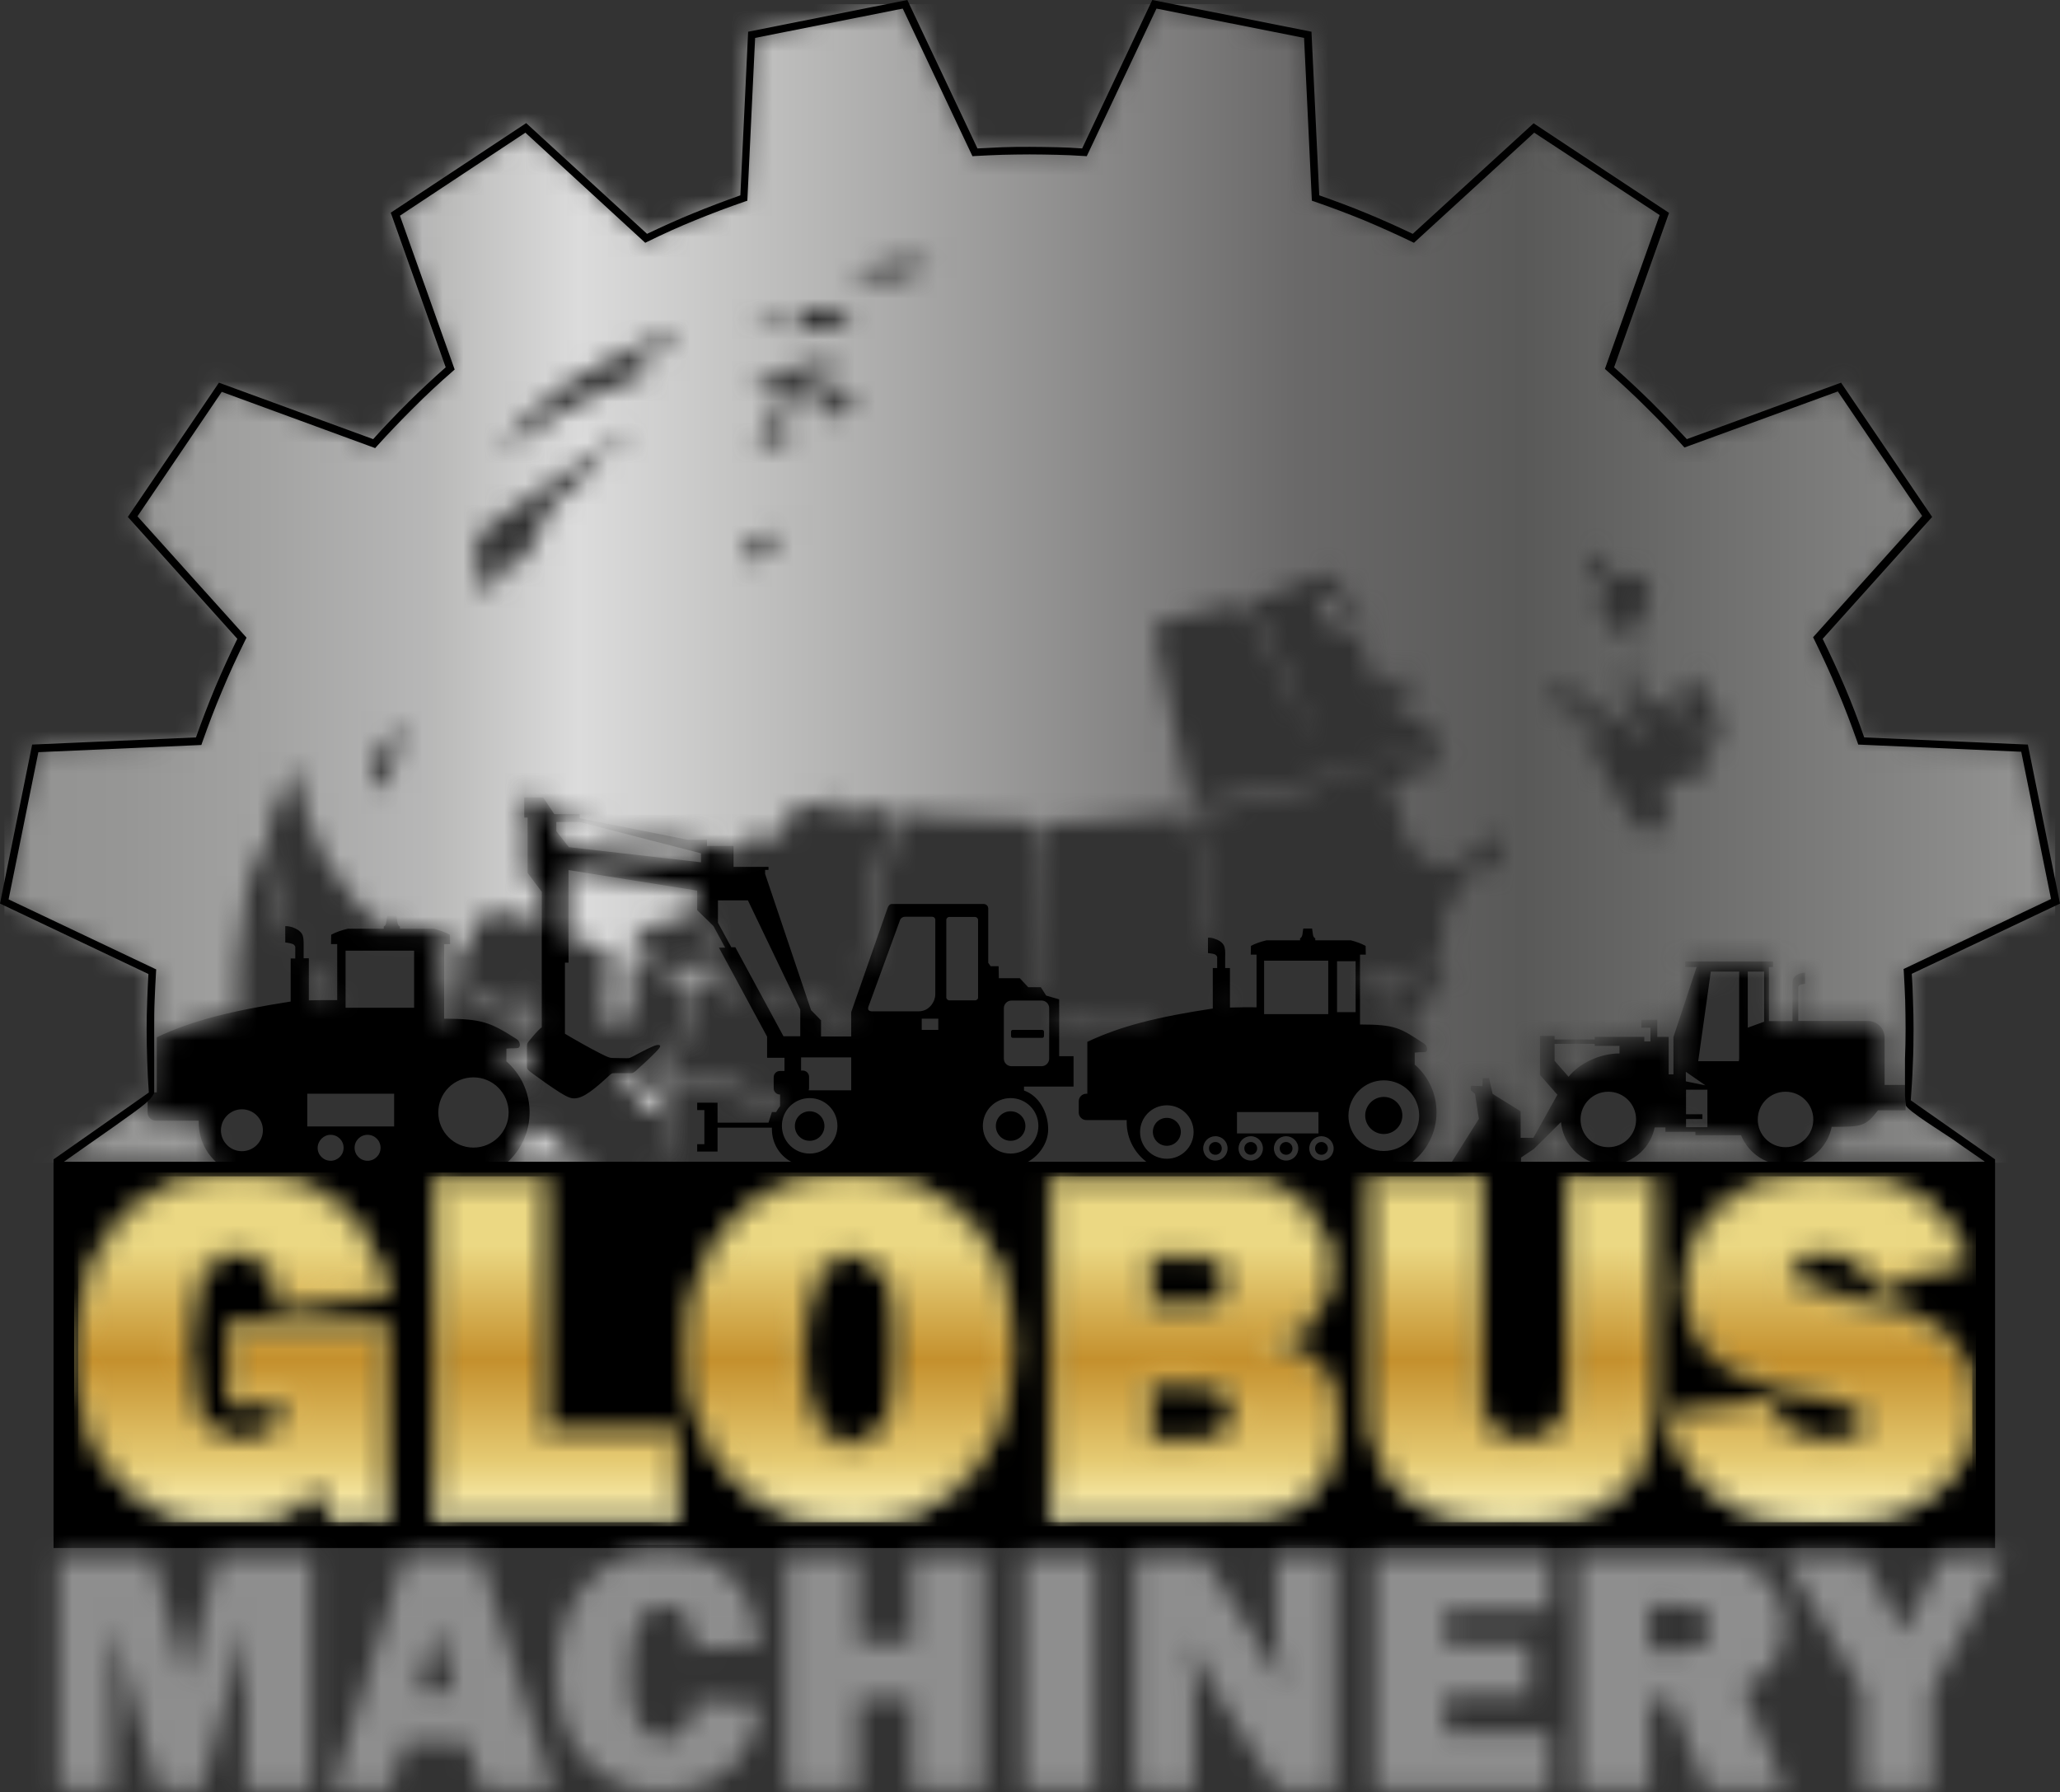
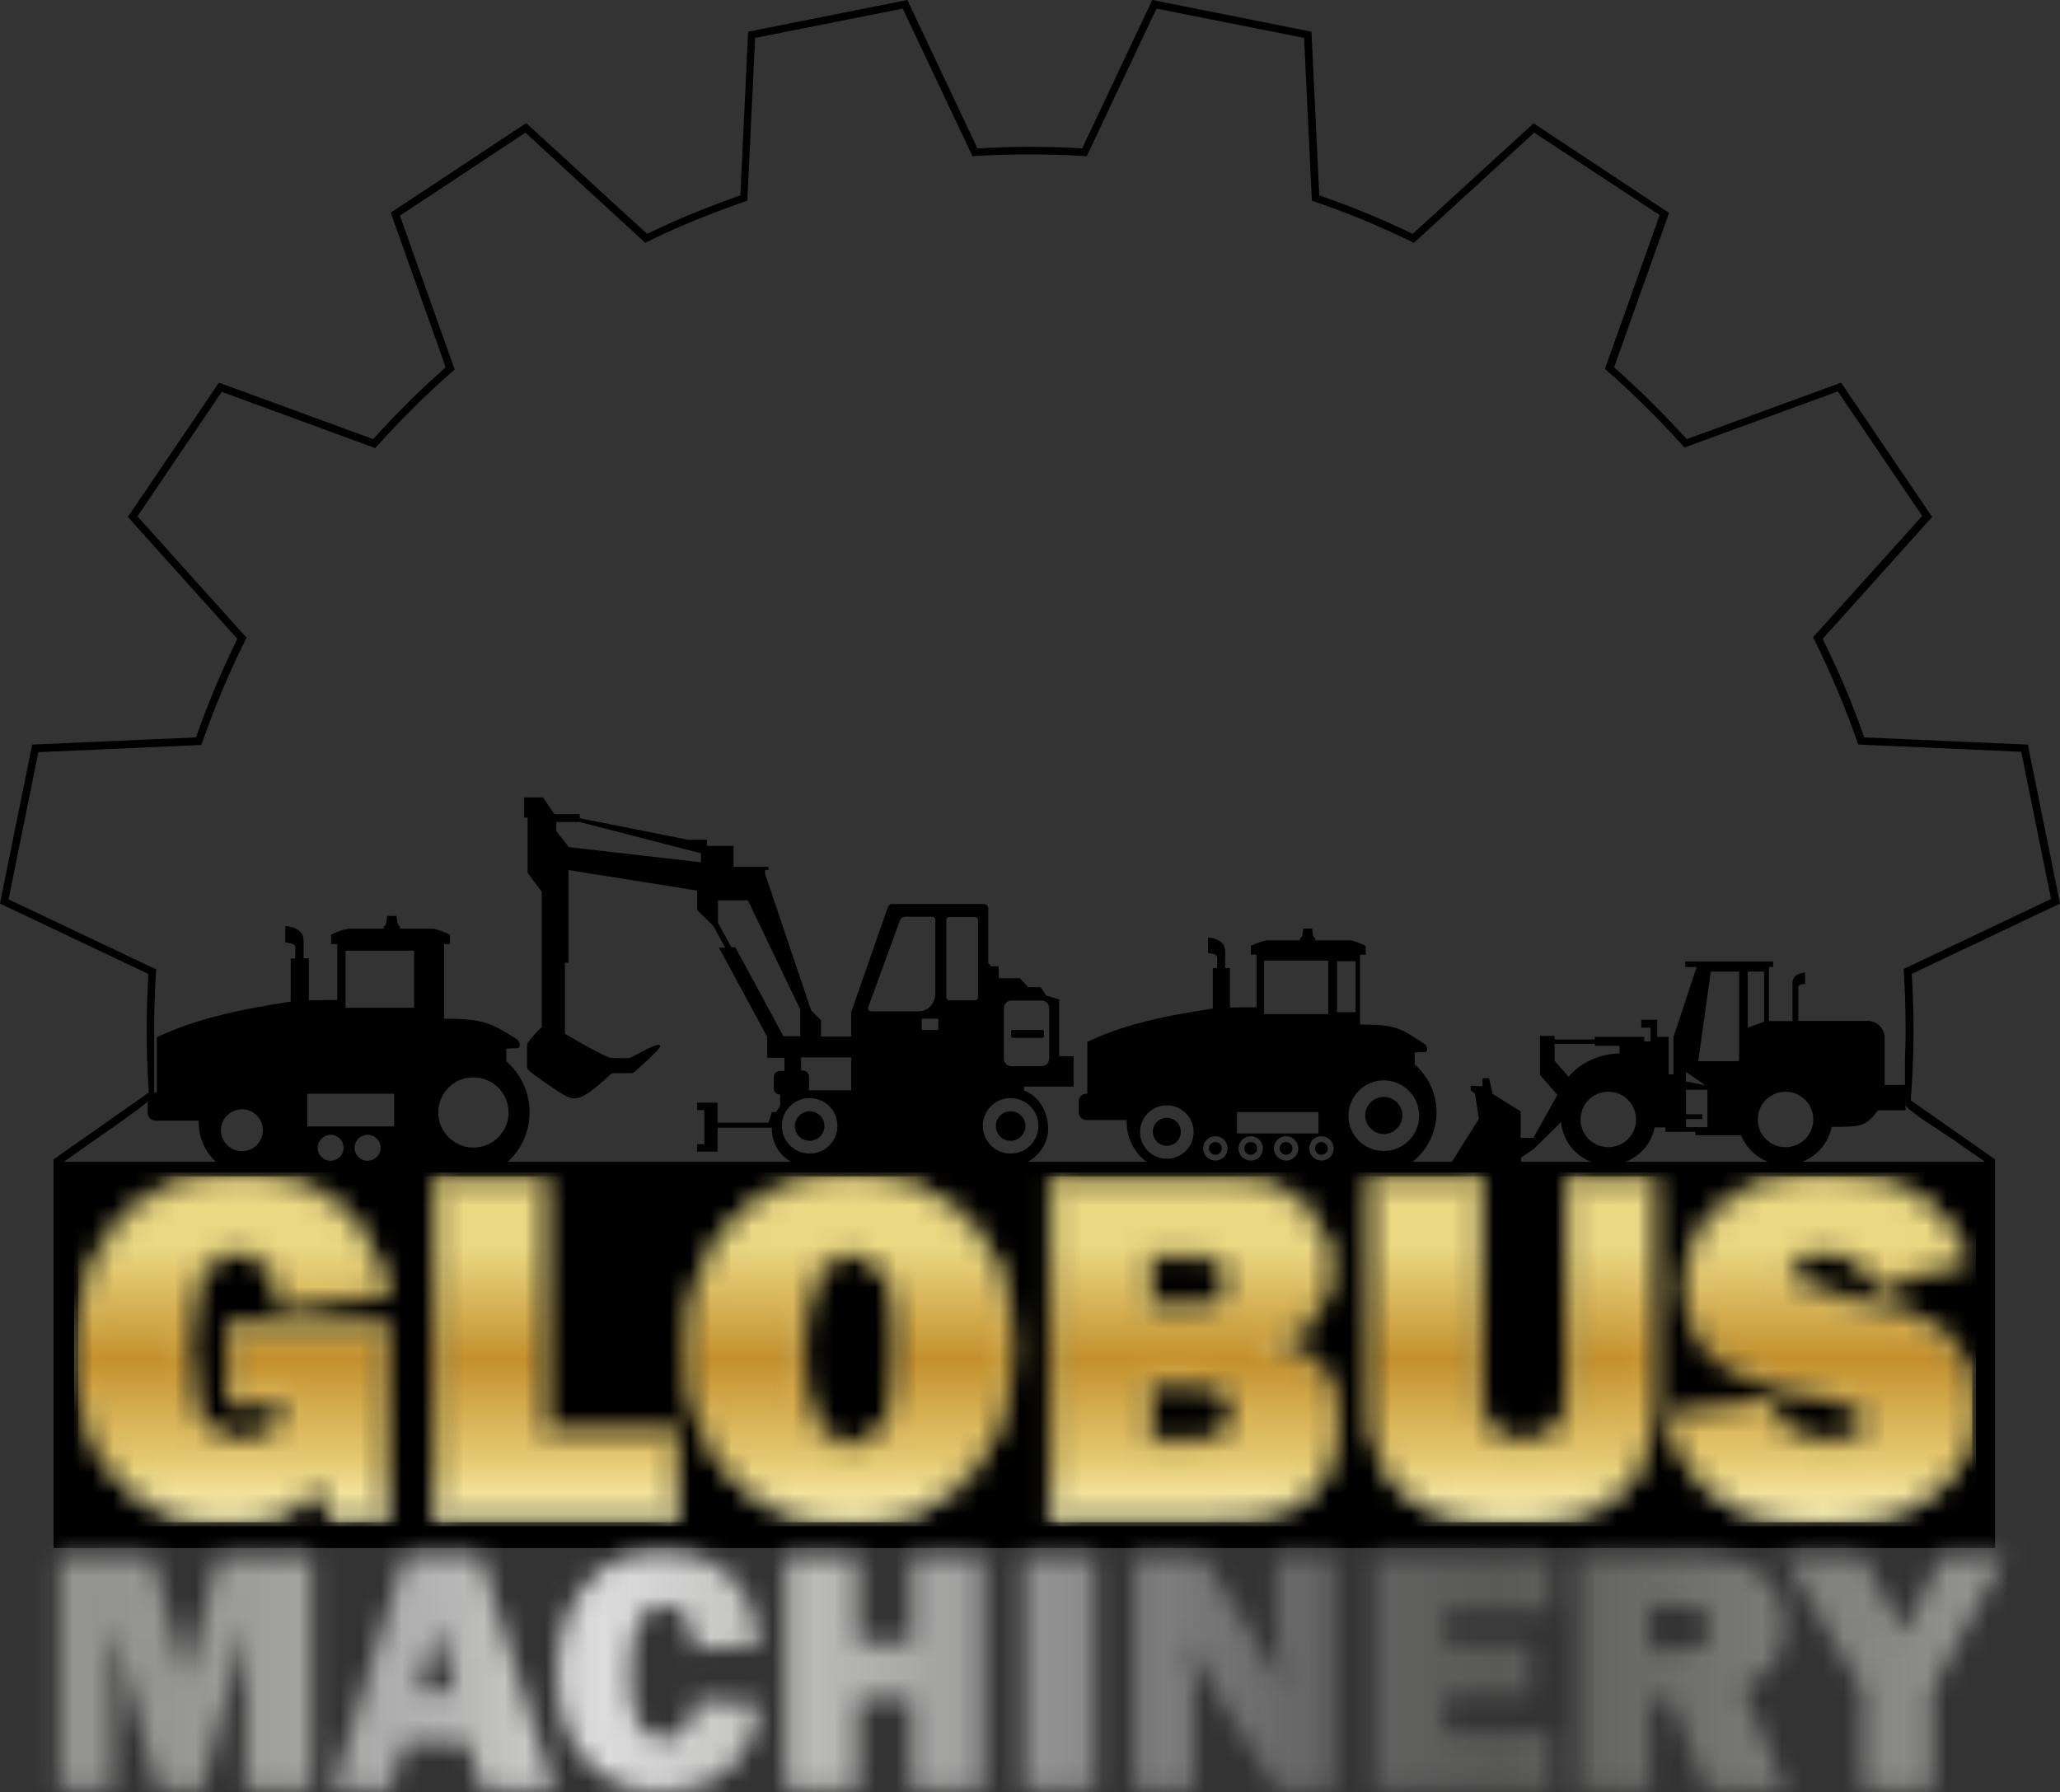
<svg xmlns="http://www.w3.org/2000/svg" width="100" height="87" viewBox="0 0 100 87" fill="none">
  <rect x="0" y="0" width="100" height="87" fill="#333333" stroke="none" />
  <path fill-rule="evenodd" clip-rule="evenodd" d="M78.617 51.143V50.775H77.415V50.678H75.465V51.501L76.144 52.276C76.658 51.627 77.667 51.143 78.617 51.143ZM78.074 53.002C78.821 53.002 79.422 53.603 79.422 54.349C79.422 55.094 78.821 55.695 78.074 55.695C77.327 55.695 76.726 55.094 76.726 54.349C76.726 53.603 77.327 53.002 78.074 53.002ZM86.676 53.002C87.422 53.002 88.024 53.603 88.024 54.349C88.024 55.094 87.422 55.695 86.676 55.695C85.929 55.695 85.328 55.094 85.328 54.349C85.328 53.603 85.929 53.002 86.676 53.002ZM84.426 47.171V51.394C84.426 51.433 84.416 51.472 84.406 51.52H82.438L83.049 47.171H84.426ZM84.843 49.893V47.171H85.638V49.602L84.843 49.893ZM81.846 52.905H82.884V53.952V54.097V54.726H82.806H82.651H81.846V54.329H82.641V54.097H81.846V52.905ZM81.837 52.034L82.787 52.692L81.837 52.499V52.034ZM78.753 56.46H85.987C85.318 56.257 84.775 55.753 84.513 55.104V55.114H82.302V54.949H80.847V54.736H80.324C80.159 55.559 79.548 56.218 78.753 56.46ZM73.827 56.46H77.395C76.513 56.189 75.863 55.414 75.776 54.475L74.457 55.782L73.836 56.199V56.46H73.827ZM64.478 49.234H61.365V46.639H64.478V49.234ZM64.905 46.668H65.807V49.138H64.905V46.668ZM60.037 53.99H64.003V55.027H60.047V53.99H60.037ZM56.643 53.661C57.36 53.661 57.942 54.242 57.942 54.959C57.942 55.676 57.36 56.257 56.643 56.257C55.925 56.257 55.343 55.676 55.343 54.959C55.343 54.242 55.925 53.661 56.643 53.661ZM67.174 52.45C68.124 52.45 68.891 53.215 68.891 54.165C68.891 55.114 68.124 55.879 67.174 55.879C66.224 55.879 65.458 55.114 65.458 54.165C65.467 53.215 66.234 52.45 67.174 52.45ZM58.999 55.162C59.329 55.162 59.591 55.424 59.591 55.753C59.591 56.083 59.329 56.344 58.999 56.344C58.669 56.344 58.408 56.083 58.408 55.753C58.408 55.424 58.669 55.162 58.999 55.162ZM60.716 55.162C61.045 55.162 61.307 55.424 61.307 55.753C61.307 56.083 61.045 56.344 60.716 56.344C60.386 56.344 60.124 56.083 60.124 55.753C60.124 55.424 60.386 55.162 60.716 55.162ZM62.432 55.162C62.102 55.162 61.84 55.424 61.84 55.753C61.84 56.083 62.102 56.344 62.432 56.344C62.762 56.344 63.024 56.083 63.024 55.753C63.024 55.424 62.752 55.162 62.432 55.162ZM64.148 55.162C63.819 55.162 63.557 55.424 63.557 55.753C63.557 56.083 63.819 56.344 64.148 56.344C64.478 56.344 64.74 56.083 64.74 55.753C64.74 55.424 64.469 55.162 64.148 55.162ZM64.148 55.443C63.974 55.443 63.838 55.579 63.838 55.753C63.838 55.928 63.974 56.063 64.148 56.063C64.323 56.063 64.459 55.928 64.459 55.753C64.459 55.589 64.313 55.443 64.148 55.443ZM62.432 55.443C62.258 55.443 62.122 55.579 62.122 55.753C62.122 55.928 62.258 56.063 62.432 56.063C62.607 56.063 62.742 55.928 62.742 55.753C62.742 55.589 62.597 55.443 62.432 55.443ZM56.643 54.271C57.021 54.271 57.322 54.581 57.322 54.949C57.322 55.327 57.011 55.627 56.643 55.627C56.264 55.627 55.964 55.317 55.964 54.949C55.964 54.571 56.264 54.271 56.643 54.271ZM60.716 55.443C60.89 55.443 61.026 55.579 61.026 55.753C61.026 55.928 60.89 56.063 60.716 56.063C60.541 56.063 60.405 55.928 60.405 55.753C60.396 55.589 60.541 55.443 60.716 55.443ZM58.999 55.443C59.174 55.443 59.309 55.579 59.309 55.753C59.309 55.928 59.174 56.063 58.999 56.063C58.825 56.063 58.689 55.928 58.689 55.753C58.679 55.589 58.825 55.443 58.999 55.443ZM67.174 53.254C67.669 53.254 68.076 53.661 68.076 54.155C68.076 54.649 67.669 55.056 67.174 55.056C66.68 55.056 66.272 54.649 66.272 54.155C66.272 53.661 66.68 53.254 67.174 53.254ZM41.321 52.934V51.336H38.887V51.976H38.974C39.139 51.976 39.275 52.111 39.275 52.276V52.818C39.275 52.857 39.265 52.896 39.255 52.934H40.875H41.321ZM39.304 56.005C38.557 56.005 37.956 55.404 37.956 54.659C37.956 53.913 38.557 53.312 39.304 53.312C40.05 53.312 40.652 53.913 40.652 54.659C40.652 55.404 40.05 56.005 39.304 56.005ZM39.304 55.385C38.906 55.385 38.586 55.065 38.586 54.668C38.586 54.271 38.906 53.952 39.304 53.952C39.701 53.952 40.021 54.271 40.021 54.668C40.021 55.065 39.701 55.385 39.304 55.385ZM49.059 56.005C48.313 56.005 47.711 55.404 47.711 54.659C47.711 53.913 48.313 53.312 49.059 53.312C49.806 53.312 50.407 53.913 50.407 54.659C50.407 55.404 49.806 56.005 49.059 56.005ZM49.059 55.385C48.662 55.385 48.342 55.065 48.342 54.668C48.342 54.271 48.662 53.952 49.059 53.952C49.457 53.952 49.777 54.271 49.777 54.668C49.777 55.065 49.457 55.385 49.059 55.385ZM38.033 50.31H38.848V49.012L36.307 43.713H34.852V44.798L35.502 45.99H35.696L38.033 50.31ZM28.132 39.907H27.007V40.352L27.599 41.108V41.127L34.028 41.863V41.427L28.132 39.907ZM45.549 50H44.744V49.457H45.549V50ZM49.098 48.576H50.562C50.766 48.576 50.931 48.74 50.931 48.944V51.394C50.931 51.598 50.766 51.763 50.562 51.763H49.098C48.894 51.763 48.73 51.598 48.73 51.394V48.944C48.73 48.75 48.894 48.576 49.098 48.576ZM49.166 50H50.592C50.64 50 50.679 50.038 50.679 50.087V50.3C50.679 50.348 50.64 50.387 50.592 50.387H49.166C49.117 50.387 49.079 50.348 49.079 50.3V50.087C49.079 50.038 49.117 50 49.166 50ZM43.939 44.508H44.375H45.258C45.336 44.508 45.403 44.575 45.403 44.653V48.285C45.403 48.585 45.142 49.099 44.589 49.099H44.366H43.929H42.358C42.009 49.099 42.174 48.847 42.213 48.721L43.697 44.653C43.735 44.575 43.813 44.508 43.939 44.508ZM47.333 48.566H46.082C46.005 48.566 45.937 48.498 45.937 48.421V44.663C45.937 44.585 46.005 44.517 46.082 44.517H47.333C47.411 44.517 47.479 44.585 47.479 44.663V48.421C47.488 48.498 47.42 48.566 47.333 48.566ZM20.103 48.925H16.776V46.154H20.103V48.925ZM11.743 53.855C12.306 53.855 12.762 54.31 12.762 54.872C12.762 55.434 12.306 55.889 11.743 55.889C11.181 55.889 10.725 55.434 10.725 54.872C10.725 54.32 11.181 53.855 11.743 53.855ZM22.983 52.305C23.924 52.305 24.69 53.07 24.69 54.01C24.69 54.949 23.924 55.714 22.983 55.714C22.042 55.714 21.276 54.949 21.276 54.01C21.276 53.07 22.032 52.305 22.983 52.305ZM16.049 55.094C16.398 55.094 16.68 55.375 16.68 55.724C16.68 56.073 16.398 56.354 16.049 56.354C15.7 56.354 15.419 56.073 15.419 55.724C15.429 55.375 15.71 55.094 16.049 55.094ZM17.843 55.094C18.192 55.094 18.474 55.375 18.474 55.724C18.474 56.073 18.192 56.354 17.843 56.354C17.494 56.354 17.213 56.073 17.213 55.724C17.213 55.375 17.494 55.094 17.843 55.094ZM14.915 54.688H19.133V53.099H14.915V54.688ZM2.676 56.46H10.541C9.998 55.986 9.649 55.298 9.649 54.513C9.649 54.475 9.649 54.436 9.649 54.407H7.564C7.341 54.407 7.166 54.232 7.166 54.01V53.428C7.166 53.206 7.341 53.031 7.564 53.031H7.612V50.358C9.329 49.544 11.249 49.07 14.11 48.624V46.532H14.333V45.961C14.313 45.912 14.284 45.873 14.236 45.844C14.158 45.806 14.042 45.786 13.935 45.767C13.906 45.767 13.877 45.757 13.848 45.757V44.963C13.945 44.953 14.071 44.982 14.178 45.011C14.381 45.079 14.556 45.186 14.653 45.331C14.74 45.476 14.74 45.66 14.74 45.951V46.522H14.992V48.566C15.409 48.556 15.952 48.547 16.369 48.556V45.835H16.069L16.078 45.379C16.311 45.253 16.592 45.157 16.883 45.089H18.629V44.982C18.774 44.924 18.755 44.672 18.794 44.469H19.249C19.288 44.663 19.269 44.924 19.414 44.982V45.089H21.073C21.344 45.166 21.606 45.253 21.839 45.379L21.848 45.835H21.557V49.457C23.429 49.457 23.826 49.651 25.078 50.445C25.271 50.571 25.271 50.833 25.165 50.871C25.068 50.91 24.864 50.881 24.583 50.91V51.53C25.271 52.131 25.708 53.012 25.708 54C25.708 54.988 25.271 55.869 24.583 56.47H38.547C37.907 56.199 37.471 55.559 37.471 54.823C37.471 54.794 37.471 54.775 37.471 54.746H34.833V55.908H34.368H34.193H33.844V55.55H34.193V53.893H33.844V53.535H34.193H34.368H34.833V54.504H37.306L37.471 53.99H37.675C37.733 53.884 37.801 53.787 37.868 53.7V53.138H37.859C37.694 53.138 37.558 53.002 37.558 52.838V52.295C37.558 52.131 37.694 51.995 37.859 51.995H38.082V51.356H37.238V50.329L34.901 46.009H35.202L34.63 44.953L33.844 44.188V43.704V43.268V43.239L27.599 42.241V42.367V43.287V46.735H27.424V50.184L27.434 50.193C27.87 50.455 28.695 50.92 29.141 51.143C29.587 51.375 29.655 51.365 29.82 51.365C29.984 51.365 30.256 51.375 30.401 51.375C30.547 51.375 30.557 51.375 30.76 51.269C30.964 51.162 31.371 50.939 31.623 50.833C31.875 50.716 31.972 50.716 32.021 50.745C32.069 50.775 32.069 50.833 31.846 51.065C31.623 51.297 31.187 51.704 30.964 51.898C30.741 52.102 30.741 52.102 30.566 52.102C30.392 52.102 30.043 52.102 29.868 52.102C29.694 52.102 29.694 52.102 29.509 52.276C29.325 52.45 28.947 52.789 28.646 53.002C28.346 53.215 28.132 53.303 27.938 53.322C27.744 53.341 27.57 53.283 27.182 53.041C26.794 52.799 26.183 52.363 25.882 52.14C25.582 51.917 25.582 51.917 25.582 51.714C25.582 51.501 25.582 51.084 25.582 50.871C25.582 50.658 25.582 50.658 25.727 50.484C25.853 50.329 26.096 50.029 26.299 49.874V46.745V43.297L25.611 42.377V41.117V39.694H25.446V38.715H26.367L26.91 39.529H28.142V39.723L33.388 40.769H34.319V41.069H35.609V42.086H37.306V42.231H37.141V42.425L39.371 49.041L39.856 49.535V50.319H41.321V49.138L43.076 44.111C43.115 43.994 43.173 43.888 43.299 43.888H47.75C47.876 43.888 47.973 43.985 47.973 44.111V46.745L48.09 46.91H48.477L48.487 47.491H49.505L49.913 47.927H50.524L50.785 48.334L51.416 48.518V49.138V49.68V51.278H52.114V52.751H51.416H49.709V52.944C50.407 53.186 50.882 53.961 50.882 54.833C50.882 55.501 50.417 56.179 49.767 56.47H55.741C55.111 56.034 54.694 55.308 54.694 54.484C54.694 54.446 54.694 54.416 54.694 54.378H52.735C52.531 54.378 52.366 54.213 52.366 54.01V53.467C52.366 53.264 52.531 53.099 52.735 53.099H52.783V50.581C54.393 49.816 56.187 49.37 58.873 48.963V46.997H59.086V46.455C59.067 46.406 59.038 46.377 58.999 46.348C58.931 46.309 58.815 46.29 58.718 46.28C58.689 46.28 58.66 46.27 58.64 46.27V45.525C58.737 45.515 58.844 45.534 58.951 45.573C59.145 45.631 59.309 45.728 59.397 45.873C59.474 46.009 59.484 46.183 59.474 46.455V46.997H59.707V48.915C60.095 48.905 60.609 48.895 60.997 48.905V46.348H60.716L60.725 45.922C60.939 45.806 61.2 45.718 61.482 45.651H63.111V45.554C63.247 45.496 63.227 45.263 63.266 45.079H63.693C63.731 45.263 63.712 45.505 63.848 45.554V45.651H65.574C65.836 45.718 66.078 45.806 66.292 45.922L66.301 46.348H66.02V49.738C67.775 49.738 67.969 49.912 69.133 50.668C69.317 50.784 69.308 51.036 69.22 51.065C69.133 51.104 68.939 51.065 68.677 51.104V51.685C69.327 52.247 69.734 53.07 69.734 54C69.734 55.017 69.24 55.918 68.474 56.48H70.432L71.79 54.32L71.606 53.128V53.109L71.392 52.925V52.712L71.965 52.731L71.974 52.344H72.285L72.459 53.109L73.817 53.952V55.24H74.438L75.601 53.148L74.757 52.189V50.29H75.465V50.465H77.415V50.339H79.82V50.561H80.12V50.339V49.893H79.674V49.506H80.12H80.45V49.893V50.339H81.003V52.16H81.235V50.348L82.36 46.949H81.808V46.677H86.074V46.949H85.871V49.573H87.015V47.907C87.015 47.714 87.015 47.578 87.073 47.481C87.131 47.375 87.257 47.307 87.393 47.258C87.471 47.239 87.548 47.22 87.626 47.22V47.762C87.607 47.762 87.587 47.772 87.568 47.772C87.5 47.782 87.413 47.791 87.364 47.82C87.335 47.84 87.316 47.859 87.296 47.898V48.092V48.285V49.564H90.671C91.107 49.564 91.466 49.912 91.486 50.339V50.377V50.416V52.673H92.504V53.903H91.166C90.564 54.697 90.361 54.707 88.916 54.707C88.751 55.54 88.13 56.218 87.325 56.46H96.713V75.087H2.647V56.46H2.676Z" fill="black" />
  <mask id="mask0_4794_14526" style="mask-type:luminance" maskUnits="userSpaceOnUse" x="0" y="0" width="100" height="57">
-     <path d="M39.003 13.628C39.032 13.687 38.906 13.774 38.605 13.89C38.305 14.006 37.82 14.161 37.597 14.268C37.374 14.374 37.413 14.423 37.49 14.471C37.568 14.52 37.684 14.568 37.985 14.5C38.285 14.423 38.78 14.229 39.226 14.064C39.672 13.9 40.07 13.754 40.37 13.687C40.661 13.619 40.855 13.619 41.272 13.638C41.689 13.667 42.349 13.716 42.659 13.745C42.969 13.774 42.95 13.783 42.746 13.929C42.543 14.074 42.174 14.365 41.961 14.529C41.757 14.704 41.728 14.762 40.884 14.771C40.041 14.791 38.392 14.762 37.558 14.752C36.724 14.742 36.705 14.752 36.618 14.82C36.521 14.888 36.356 15.004 36.055 15.13C35.755 15.256 35.328 15.372 34.959 15.44C34.591 15.498 34.271 15.498 34.135 15.488C33.999 15.469 34.048 15.44 34.484 15.178C34.92 14.917 35.735 14.423 36.356 14.142C36.976 13.861 37.403 13.783 37.752 13.716C38.101 13.638 38.373 13.57 38.596 13.551C38.8 13.522 38.974 13.57 39.003 13.628ZM41.534 13.425C41.903 13.473 42.698 13.532 43.105 13.561C43.512 13.59 43.522 13.59 43.803 13.464C44.085 13.348 44.647 13.115 44.957 12.989C45.268 12.873 45.326 12.863 45.171 12.815C45.016 12.766 44.657 12.679 44.308 12.64C43.959 12.592 43.619 12.592 43.202 12.679C42.785 12.766 42.3 12.941 41.971 13.067C41.641 13.193 41.466 13.26 41.35 13.309C41.234 13.357 41.166 13.386 41.534 13.425ZM38.916 15.333C38.955 15.401 39.013 15.479 39.023 15.566C39.023 15.653 38.974 15.74 38.858 15.827C38.741 15.924 38.557 16.031 38.48 16.079C38.402 16.127 38.431 16.127 38.829 16.089C39.226 16.05 40.002 15.963 40.39 15.914C40.778 15.866 40.788 15.856 40.884 15.721C40.981 15.585 41.175 15.314 41.282 15.168C41.389 15.023 41.398 14.994 40.729 14.985C40.07 14.975 38.732 14.985 38.033 14.994C37.345 15.004 37.296 15.014 37.228 15.072C37.161 15.139 37.064 15.256 36.947 15.362C36.831 15.469 36.685 15.566 36.724 15.633C36.763 15.701 36.986 15.74 37.19 15.662C37.393 15.585 37.568 15.372 37.675 15.265C37.791 15.159 37.839 15.149 38.014 15.139C38.198 15.139 38.509 15.139 38.673 15.168C38.848 15.217 38.877 15.265 38.916 15.333ZM30.886 17.299C31.003 17.261 31.129 17.251 31.284 17.241C31.439 17.232 31.623 17.232 31.759 17.232C31.895 17.232 31.973 17.222 32.118 17.096C32.263 16.96 32.486 16.709 32.603 16.544C32.719 16.379 32.748 16.302 32.729 16.244C32.709 16.186 32.642 16.147 32.166 16.311C31.691 16.486 30.799 16.864 29.926 17.28C29.054 17.706 28.191 18.171 27.463 18.665C26.736 19.159 26.135 19.692 25.64 20.196C25.145 20.699 24.748 21.174 24.554 21.455C24.36 21.736 24.36 21.813 24.583 21.697C24.816 21.581 25.272 21.251 25.844 20.874C26.416 20.496 27.114 20.07 27.812 19.702C28.52 19.334 29.238 19.024 29.752 18.811C30.266 18.597 30.557 18.491 30.819 18.394C31.071 18.297 31.284 18.21 31.371 18.123C31.459 18.036 31.429 17.958 31.332 17.861C31.235 17.764 31.061 17.658 30.916 17.59C30.77 17.522 30.654 17.483 30.654 17.435C30.663 17.387 30.77 17.328 30.886 17.299ZM31.294 18.762C31.313 18.965 31.245 19.363 30.877 19.876C30.508 20.38 29.839 21 28.86 21.687C27.88 22.385 26.6 23.16 25.572 23.857C24.544 24.564 23.778 25.194 23.39 25.474C23.002 25.765 23.002 25.707 23.08 25.32C23.148 24.932 23.293 24.215 23.458 23.683C23.623 23.15 23.827 22.811 23.982 22.588C24.137 22.365 24.253 22.268 24.699 21.959C25.145 21.648 25.931 21.116 26.658 20.67C27.376 20.234 28.035 19.886 28.685 19.585C29.335 19.275 29.985 19.014 30.382 18.84C30.78 18.675 30.925 18.607 31.051 18.578C31.168 18.549 31.274 18.559 31.294 18.762ZM23.439 25.785C23.255 25.93 23.157 26.017 23.119 26.211C23.08 26.404 23.099 26.724 23.148 27.14C23.196 27.557 23.274 28.09 23.342 28.4C23.41 28.71 23.458 28.797 23.526 28.806C23.594 28.816 23.681 28.758 23.933 28.419C24.185 28.09 24.593 27.489 24.816 27.257C25.039 27.024 25.087 27.16 25.107 27.266C25.126 27.373 25.126 27.451 25.204 27.354C25.291 27.257 25.456 26.985 25.64 26.734C25.824 26.482 26.018 26.249 26.125 26.046C26.232 25.843 26.241 25.678 26.261 25.504C26.28 25.329 26.299 25.145 26.455 24.922C26.61 24.69 26.881 24.419 27.337 24.041C27.793 23.663 28.413 23.189 28.675 22.917C28.927 22.646 28.821 22.578 28.753 22.54C28.685 22.501 28.666 22.491 28.898 22.326C29.131 22.162 29.606 21.852 29.965 21.59C30.324 21.329 30.576 21.106 30.673 20.98C30.77 20.854 30.712 20.825 30.198 21.135C29.684 21.445 28.695 22.094 27.609 22.84C26.523 23.576 25.33 24.409 24.602 24.922C23.875 25.445 23.613 25.649 23.439 25.785ZM23.371 22.927C23.322 23.198 23.177 23.799 23.07 24.332C22.964 24.855 22.896 25.3 22.847 25.571C22.799 25.833 22.77 25.92 22.314 26.395C21.858 26.869 20.976 27.741 20.171 28.555C19.356 29.368 18.619 30.124 18.076 30.782C17.533 31.441 17.184 31.993 17 32.255C16.815 32.516 16.786 32.497 16.845 32.08C16.903 31.664 17.058 30.86 17.165 30.347C17.271 29.833 17.339 29.63 17.562 29.204C17.785 28.777 18.163 28.138 18.784 27.354C19.395 26.569 20.248 25.639 21.014 24.874C21.79 24.119 22.479 23.528 22.847 23.208C23.216 22.888 23.264 22.83 23.313 22.772C23.361 22.724 23.419 22.666 23.371 22.927ZM22.857 26.685C22.925 27.015 23.012 27.751 23.109 28.206C23.206 28.661 23.303 28.836 23.293 28.952C23.284 29.068 23.157 29.116 22.731 29.552C22.304 29.988 21.587 30.802 21.179 31.325C20.772 31.848 20.675 32.09 20.627 32.284C20.578 32.478 20.568 32.623 20.442 32.884C20.316 33.146 20.074 33.514 19.88 33.853C19.686 34.182 19.54 34.483 19.211 35.015C18.881 35.548 18.367 36.323 18.096 36.701C17.824 37.088 17.795 37.078 17.698 36.943C17.601 36.797 17.436 36.526 17.329 36.352C17.223 36.178 17.184 36.12 17.242 36.275C17.3 36.429 17.475 36.797 17.562 37.03C17.659 37.253 17.678 37.33 17.494 37.679C17.31 38.018 16.932 38.628 16.602 39.248C16.272 39.868 15.991 40.488 15.836 40.788C15.681 41.089 15.652 41.079 15.545 40.817C15.438 40.556 15.244 40.042 15.089 39.452C14.934 38.861 14.808 38.192 14.73 37.718C14.653 37.243 14.633 36.953 14.672 36.73C14.711 36.507 14.808 36.352 15.06 35.945C15.312 35.538 15.72 34.87 16.001 34.434C16.282 33.998 16.427 33.785 16.495 33.708C16.573 33.64 16.573 33.708 16.612 33.959C16.66 34.211 16.747 34.647 16.767 34.676C16.786 34.696 16.728 34.308 16.709 33.989C16.689 33.669 16.709 33.437 16.767 33.223C16.825 33.01 16.932 32.836 17.329 32.332C17.727 31.829 18.406 30.996 19.094 30.192C19.783 29.397 20.471 28.632 21.073 28.022C21.674 27.412 22.178 26.956 22.469 26.695C22.731 26.424 22.789 26.356 22.857 26.685ZM18.047 37.369C18.163 37.602 18.425 38.028 18.561 38.251C18.697 38.473 18.706 38.483 18.774 38.279C18.842 38.066 18.978 37.64 19.123 37.088C19.269 36.536 19.414 35.868 19.482 35.48C19.55 35.102 19.54 35.006 19.443 35.102C19.346 35.199 19.152 35.49 18.9 35.848C18.648 36.207 18.328 36.633 18.154 36.865C17.969 37.098 17.931 37.137 18.047 37.369ZM17.911 37.776C18.066 37.95 18.319 38.357 18.435 38.628C18.541 38.899 18.512 39.035 18.483 39.248C18.454 39.461 18.445 39.752 18.396 39.897C18.348 40.042 18.28 40.042 18.221 40.372C18.163 40.701 18.125 41.369 18.076 41.737C18.028 42.105 17.96 42.173 17.921 42.512C17.872 42.851 17.843 43.452 17.756 43.665C17.669 43.878 17.523 43.704 17.213 43.287C16.903 42.871 16.437 42.202 16.204 41.786C15.962 41.369 15.952 41.205 16.137 40.749C16.321 40.294 16.718 39.558 17 39.016C17.291 38.464 17.485 38.105 17.601 37.892C17.717 37.679 17.756 37.611 17.911 37.776ZM15.012 47.404C15.07 47.501 15.138 47.588 15.206 47.694C15.409 47.985 15.642 48.295 15.836 48.576C16.03 48.576 16.224 48.576 16.389 48.576V48.537C16.204 48.644 15.914 48.314 15.564 47.82C15.39 47.578 15.196 47.288 15.012 46.987V47.404ZM14.071 45.796C14.168 45.961 14.255 46.125 14.342 46.28V45.961C14.323 45.912 14.294 45.873 14.246 45.844C14.197 45.825 14.139 45.806 14.071 45.796ZM34.843 43.733C34.853 43.723 34.853 43.713 34.862 43.704H34.843V43.733ZM39.236 48.624C39.546 48.799 40.002 48.905 40.37 48.963C40.758 49.021 41.049 49.031 41.253 49.041C41.282 49.041 41.311 49.041 41.35 49.05L41.321 49.128V49.186C41.049 49.176 40.691 49.167 40.273 49.118C39.983 49.08 39.672 49.021 39.343 48.954L39.372 49.031L39.236 48.624ZM78.617 51.143V50.775H77.415V50.678H75.466V51.501L76.144 52.276C76.658 51.627 77.667 51.143 78.617 51.143ZM83.01 47.491L83.059 47.171H83.476C83.301 47.249 83.146 47.355 83.01 47.491ZM77.395 56.46H73.827V56.199L74.447 55.782L75.766 54.475C75.853 55.414 76.513 56.189 77.395 56.46ZM85.987 56.46H78.753C79.548 56.218 80.159 55.559 80.334 54.736H80.857V54.949H82.312V55.114H84.523V55.104C84.785 55.753 85.318 56.257 85.987 56.46ZM28.132 39.907H27.007V40.352L27.599 41.108V41.127L34.028 41.863V41.428L28.132 39.907ZM30.673 52.082C30.789 52.198 30.964 52.344 31.177 52.528C31.536 52.818 32.021 53.196 32.273 53.419C32.525 53.642 32.545 53.7 32.428 54.223C32.312 54.746 32.069 55.743 32.099 56.334C32.099 56.383 32.099 56.422 32.108 56.46H31.943C31.953 56.344 31.943 56.209 31.953 56.073C31.973 55.637 32.069 55.124 32.137 54.765C32.205 54.397 32.244 54.174 32.263 54.048C32.283 53.913 32.273 53.874 32.011 53.864C31.75 53.855 31.235 53.874 30.974 53.874C30.721 53.874 30.721 53.835 30.78 53.797C30.838 53.758 30.945 53.7 31.022 53.642C31.09 53.584 31.129 53.516 31.139 53.467C31.148 53.419 31.139 53.39 30.857 53.099C30.625 52.857 30.208 52.421 29.781 52.102C29.81 52.102 29.839 52.102 29.878 52.102C30.052 52.102 30.401 52.102 30.576 52.102C30.615 52.092 30.644 52.092 30.673 52.082ZM37.888 53.37C37.83 53.361 37.752 53.351 37.665 53.341C37.17 53.283 36.181 53.186 35.289 53.002C34.397 52.818 33.602 52.547 33.165 52.421C32.729 52.295 32.651 52.315 32.593 52.499C32.535 52.683 32.496 53.022 32.477 53.119C32.457 53.215 32.467 53.06 32.467 52.867C32.467 52.683 32.467 52.46 32.438 52.334C32.409 52.208 32.36 52.189 32.234 52.15C32.118 52.111 31.924 52.063 31.633 51.995C31.439 51.956 31.197 51.908 30.993 51.869L31.129 51.743H31.158C31.594 51.772 32.031 51.917 32.273 51.966C32.516 52.014 32.564 51.966 32.632 51.695C32.7 51.423 32.806 50.939 32.962 50.252C33.127 49.574 33.349 48.692 33.466 48.237C33.582 47.782 33.602 47.733 33.127 47.549C32.651 47.365 31.691 47.036 31.177 46.871C30.663 46.706 30.596 46.697 30.566 46.861C30.537 47.026 30.537 47.365 30.557 47.675C30.576 47.985 30.615 48.256 30.576 48.615C30.547 48.973 30.44 49.419 30.295 49.651C30.149 49.883 29.965 49.893 29.829 49.874C29.694 49.854 29.606 49.816 29.548 49.409C29.49 49.002 29.461 48.237 29.5 47.772C29.538 47.297 29.645 47.123 29.684 46.958C29.723 46.784 29.684 46.619 29.616 46.464C29.548 46.309 29.461 46.154 29.044 45.941C28.666 45.757 28.035 45.525 27.599 45.486V43.307V42.386V42.261L33.844 43.258V43.287V43.723V44.207L33.854 44.217C33.728 44.236 33.631 44.266 33.534 44.333C33.427 44.411 33.33 44.556 33.068 44.643C32.806 44.73 32.37 44.76 32.06 44.798C31.75 44.837 31.565 44.885 31.381 45.04C31.197 45.195 31.032 45.457 30.896 45.66C30.76 45.864 30.654 45.999 30.605 46.106C30.557 46.203 30.547 46.27 31.051 46.474C31.555 46.677 32.574 47.036 33.097 47.2C33.621 47.375 33.65 47.355 33.757 46.997C33.864 46.639 34.057 45.922 34.213 45.428C34.31 45.128 34.387 44.914 34.436 44.74L34.649 44.944L34.562 44.866C34.494 45.157 34.397 45.486 34.3 45.854C34.174 46.338 34.048 46.9 34.028 47.191C33.999 47.481 34.067 47.51 34.135 47.52C34.193 47.53 34.242 47.539 34.6 47.607C34.94 47.665 35.561 47.791 36.065 48.092L34.93 45.999L36.172 48.295C35.493 48.159 34.756 48.024 34.348 47.946C33.922 47.869 33.854 47.859 33.65 48.537C33.447 49.215 33.097 50.571 32.923 51.269C32.748 51.966 32.739 51.985 32.845 52.043C32.952 52.102 33.156 52.198 33.718 52.363C34.281 52.518 35.202 52.741 36.045 52.886C36.821 53.022 37.519 53.08 37.898 53.157V53.37H37.888ZM10.541 56.46H7.797H2.677L7.196 53.293C7.176 53.341 7.166 53.38 7.166 53.429V54.01C7.166 54.233 7.341 54.407 7.564 54.407H9.649C9.649 54.446 9.649 54.475 9.649 54.513C9.649 55.288 9.998 55.986 10.541 56.46ZM25.64 54.707C25.795 54.765 25.97 54.765 26.135 54.804C26.387 54.872 26.61 55.027 26.784 55.211C26.969 55.385 27.104 55.579 27.318 55.715C27.521 55.86 27.793 55.947 28.016 56.015C28.239 56.083 28.413 56.131 28.53 56.209C28.617 56.276 28.666 56.363 28.714 56.451H24.602C25.107 56.005 25.485 55.395 25.64 54.707ZM25.213 50.59C25.369 50.62 25.485 50.629 25.592 50.639C25.562 50.697 25.562 50.745 25.562 50.862C25.562 51.075 25.562 51.491 25.562 51.704C25.562 51.869 25.562 51.908 25.718 52.024C25.543 52.082 25.388 52.15 25.272 52.218C25.252 52.227 25.233 52.247 25.213 52.257C25.039 51.985 24.835 51.743 24.593 51.53V50.91C24.874 50.881 25.078 50.91 25.175 50.871C25.242 50.842 25.272 50.707 25.213 50.59ZM56.381 49.409C56.032 49.486 55.702 49.564 55.382 49.651H55.081C54.141 49.661 52.667 49.661 51.91 49.699C51.697 49.709 51.532 49.728 51.416 49.748V49.651V49.399C51.474 49.399 51.552 49.399 51.658 49.409C51.988 49.428 52.56 49.467 53.801 49.457C54.529 49.467 55.498 49.438 56.381 49.409ZM59.959 48.905C59.872 48.905 59.785 48.905 59.707 48.915V48.508C59.775 48.644 59.853 48.779 59.959 48.905ZM42.931 38.735C42.814 38.754 42.572 38.677 42.329 38.599C42.087 38.531 41.835 38.464 41.699 38.405C41.563 38.357 41.544 38.309 41.563 38.144C41.583 37.979 41.641 37.698 41.66 37.495C41.67 37.291 41.631 37.175 41.544 37.098C41.447 37.02 41.292 36.991 41.263 36.962C41.234 36.923 41.321 36.885 41.447 36.856C41.583 36.836 41.748 36.836 41.854 36.788C41.951 36.739 41.98 36.633 41.961 36.536C41.941 36.439 41.874 36.342 41.777 36.294C41.67 36.245 41.525 36.226 41.379 36.265C41.224 36.294 41.069 36.371 40.865 36.42C40.671 36.459 40.429 36.468 40.273 36.449C40.118 36.429 40.06 36.381 40.089 36.333C40.128 36.284 40.264 36.216 40.419 36.149C40.574 36.081 40.758 36.013 40.894 35.906C41.03 35.8 41.127 35.645 41.272 35.567C41.418 35.49 41.602 35.471 41.864 35.48C42.135 35.49 42.484 35.509 42.756 35.548C43.028 35.587 43.212 35.635 43.319 35.684C43.425 35.732 43.445 35.79 43.58 35.829C43.716 35.868 43.968 35.887 44.017 36.003C44.065 36.12 43.91 36.323 43.823 36.681C43.726 37.04 43.687 37.563 43.658 37.824C43.629 38.086 43.619 38.086 43.532 38.086C43.445 38.086 43.289 38.096 43.192 38.163C43.096 38.231 43.066 38.357 43.057 38.473C43.047 38.609 43.047 38.715 42.931 38.735ZM43.706 38.987C43.687 38.851 43.706 38.599 43.774 38.163C43.842 37.727 43.949 37.108 44.026 36.701C44.114 36.284 44.172 36.081 44.201 35.984C44.23 35.887 44.23 35.897 44.279 35.897C44.327 35.897 44.434 35.897 44.531 35.848C44.628 35.81 44.715 35.722 44.792 35.616C44.86 35.509 44.909 35.383 45.045 35.335C45.18 35.296 45.404 35.335 45.568 35.354C45.743 35.374 45.859 35.374 45.976 35.219C46.092 35.073 46.208 34.783 46.208 34.512C46.199 34.24 46.063 33.989 45.966 33.834C45.869 33.679 45.811 33.63 45.694 33.65C45.578 33.669 45.413 33.756 45.258 33.834C45.103 33.911 44.957 33.969 44.86 33.969C44.763 33.969 44.715 33.901 44.754 33.795C44.792 33.688 44.909 33.543 45.045 33.475C45.18 33.407 45.326 33.427 45.442 33.437C45.559 33.446 45.656 33.456 45.694 33.398C45.733 33.34 45.724 33.223 45.617 33.107C45.51 32.991 45.326 32.875 45.209 32.768C45.103 32.671 45.074 32.584 45.132 32.274C45.18 31.964 45.316 31.422 45.404 31.044C45.491 30.666 45.549 30.453 45.714 30.366C45.888 30.279 46.169 30.327 46.955 30.366C47.74 30.405 49.03 30.444 50.242 30.444C51.455 30.444 52.599 30.414 53.472 30.385C54.344 30.347 54.955 30.308 55.275 30.288C55.596 30.269 55.615 30.279 55.663 30.521C55.712 30.763 55.799 31.238 56.041 32.323C56.284 33.407 56.701 35.102 56.982 36.333C57.263 37.563 57.419 38.318 57.496 38.706C57.574 39.084 57.574 39.084 56.749 39.161C55.925 39.238 54.286 39.384 53.142 39.461C52.007 39.529 51.377 39.519 51.047 39.481C50.727 39.442 50.708 39.374 50.698 38.677C50.689 37.979 50.689 36.672 50.679 36.003C50.669 35.335 50.65 35.325 50.611 36.013C50.572 36.71 50.504 38.105 50.417 38.832C50.32 39.558 50.204 39.616 49.544 39.606C48.885 39.606 47.692 39.548 46.645 39.461C45.607 39.384 44.715 39.277 44.24 39.209C43.784 39.142 43.726 39.122 43.706 38.987ZM56.197 31.393C56.391 32.478 56.876 34.628 57.186 36.071C57.496 37.514 57.642 38.251 57.739 38.628C57.836 38.996 57.874 39.006 58.214 38.967C58.553 38.928 59.184 38.851 60.328 38.628C61.472 38.405 63.14 38.028 64.459 37.66C65.768 37.301 66.738 36.953 67.494 36.672C68.251 36.391 68.803 36.178 69.143 36.032C69.482 35.887 69.618 35.819 69.686 35.752C69.754 35.684 69.744 35.616 69.686 35.519C69.618 35.422 69.492 35.286 69.376 35.17C69.259 35.054 69.162 34.957 69.036 34.86C68.92 34.773 68.774 34.686 68.6 34.676C68.425 34.667 68.222 34.734 68.047 34.744C67.872 34.744 67.737 34.676 67.688 34.57C67.64 34.463 67.678 34.318 67.795 34.211C67.911 34.105 68.105 34.047 68.251 34.008C68.396 33.969 68.493 33.959 68.493 33.901C68.493 33.843 68.386 33.746 68.299 33.669C68.212 33.582 68.144 33.514 68.192 33.446C68.241 33.369 68.415 33.291 68.493 33.252C68.571 33.204 68.571 33.194 68.483 33.078C68.396 32.962 68.231 32.749 68.086 32.681C67.94 32.613 67.824 32.691 67.698 32.836C67.572 32.981 67.436 33.194 67.3 33.301C67.165 33.407 67.029 33.407 66.942 33.349C66.854 33.291 66.796 33.175 66.806 33.049C66.806 32.923 66.864 32.788 66.835 32.691C66.806 32.603 66.709 32.555 66.612 32.536C66.515 32.516 66.418 32.516 66.35 32.458C66.292 32.4 66.272 32.284 66.263 32.129C66.253 31.974 66.263 31.79 66.263 31.654C66.263 31.528 66.263 31.46 66.214 31.373C66.166 31.296 66.059 31.199 65.962 31.073C65.865 30.947 65.768 30.792 65.681 30.715C65.603 30.637 65.535 30.628 65.351 30.637C65.167 30.637 64.876 30.657 64.721 30.599C64.566 30.54 64.537 30.405 64.488 30.298C64.439 30.182 64.352 30.095 64.304 30.017C64.255 29.94 64.246 29.882 64.187 29.804C64.129 29.727 64.032 29.62 63.984 29.514C63.935 29.407 63.945 29.291 63.955 29.204C63.964 29.116 63.984 29.039 64.1 28.991C64.216 28.932 64.42 28.894 64.527 28.913C64.633 28.932 64.653 29.02 64.73 29.058C64.808 29.107 64.934 29.116 65.06 29.136C65.186 29.155 65.312 29.194 65.361 29.291C65.4 29.388 65.361 29.562 65.351 29.688C65.341 29.824 65.351 29.911 65.419 29.979C65.487 30.046 65.603 30.085 65.739 30.124C65.875 30.153 66.02 30.182 66.156 30.23C66.292 30.279 66.408 30.356 66.486 30.405C66.563 30.453 66.602 30.473 66.321 30.095C66.04 29.717 65.429 28.952 65.05 28.487C64.672 28.012 64.517 27.838 64.362 27.809C64.207 27.77 64.061 27.877 63.673 28.08C63.276 28.284 62.645 28.574 62.112 28.758C61.579 28.942 61.162 29.029 60.948 29.097C60.735 29.165 60.735 29.213 61.075 29.891C61.414 30.579 62.083 31.896 62.616 33.068C63.15 34.24 63.538 35.258 63.712 35.742C63.887 36.226 63.848 36.168 63.344 35.151C62.839 34.124 61.87 32.139 61.307 30.996C60.745 29.853 60.599 29.562 60.483 29.417C60.357 29.271 60.26 29.271 59.94 29.339C59.62 29.407 59.077 29.543 58.524 29.678C57.962 29.814 57.38 29.94 56.992 30.037C56.594 30.134 56.391 30.192 56.255 30.24C56.08 30.269 55.993 30.298 56.197 31.393ZM68.638 32.894C68.551 32.778 68.396 32.623 68.328 32.516C68.26 32.41 68.289 32.342 68.319 32.216C68.348 32.1 68.386 31.916 68.338 31.761C68.289 31.596 68.154 31.451 68.028 31.383C67.892 31.315 67.766 31.344 67.649 31.296C67.533 31.247 67.417 31.131 66.951 30.531C66.476 29.93 65.642 28.845 65.206 28.264C64.769 27.683 64.721 27.615 64.701 27.557C64.682 27.509 64.701 27.47 64.808 27.421C64.915 27.373 65.118 27.296 65.312 27.199C65.506 27.111 65.681 26.995 65.797 26.976C65.913 26.956 65.962 27.034 66.078 27.16C66.185 27.276 66.36 27.441 66.515 27.518C66.67 27.605 66.815 27.615 66.932 27.586C67.038 27.567 67.116 27.509 67.116 27.412C67.116 27.315 67.048 27.17 66.99 27.063C66.932 26.956 66.883 26.879 66.893 26.763C66.893 26.646 66.951 26.482 67.058 26.395C67.165 26.308 67.32 26.298 67.455 26.366C67.591 26.433 67.698 26.579 67.94 26.792C68.183 27.005 68.561 27.276 68.784 27.46C69.007 27.644 69.075 27.751 69.114 27.848C69.162 27.945 69.182 28.041 69.22 28.109C69.259 28.167 69.308 28.196 69.366 28.158C69.424 28.119 69.492 28.022 69.55 27.925C69.599 27.828 69.637 27.722 69.695 27.702C69.754 27.683 69.831 27.751 69.938 27.848C70.045 27.935 70.171 28.041 70.287 28.138C70.394 28.235 70.491 28.332 70.471 28.409C70.462 28.487 70.336 28.535 70.171 28.564C70.006 28.593 69.783 28.603 69.589 28.642C69.395 28.681 69.211 28.739 69.075 28.758C68.939 28.777 68.862 28.768 68.832 28.652C68.803 28.545 68.832 28.342 68.842 28.196C68.842 28.041 68.823 27.945 68.774 27.886C68.716 27.828 68.629 27.809 68.532 27.79C68.435 27.76 68.338 27.731 68.27 27.664C68.202 27.596 68.163 27.489 68.076 27.451C67.989 27.412 67.863 27.451 67.824 27.557C67.785 27.664 67.853 27.848 67.95 27.964C68.037 28.09 68.154 28.148 68.26 28.254C68.367 28.351 68.454 28.487 68.551 28.564C68.648 28.642 68.745 28.681 68.784 28.739C68.832 28.797 68.823 28.874 68.842 28.971C68.862 29.068 68.91 29.184 68.978 29.291C69.046 29.397 69.123 29.494 69.162 29.61C69.201 29.727 69.201 29.853 69.153 29.979C69.104 30.095 69.007 30.211 68.939 30.347C68.871 30.482 68.832 30.637 68.832 30.782C68.842 30.928 68.891 31.054 68.92 31.209C68.949 31.364 68.949 31.528 68.91 31.683C68.881 31.829 68.813 31.954 68.765 32.109C68.716 32.264 68.687 32.449 68.697 32.633C68.706 32.817 68.765 33.001 68.774 33.059C68.765 33.078 68.736 33.01 68.638 32.894ZM70.529 28.061C70.365 27.964 70.112 27.799 69.967 27.664C69.822 27.528 69.802 27.441 69.754 27.305C69.705 27.17 69.628 27.005 69.443 26.811C69.259 26.617 68.949 26.385 68.745 26.201C68.541 26.017 68.445 25.881 68.415 25.688C68.396 25.494 68.454 25.242 68.415 25.068C68.367 24.893 68.222 24.787 68.047 24.729C67.872 24.661 67.678 24.642 67.484 24.554C67.281 24.477 67.077 24.332 66.893 24.177C66.709 24.022 66.563 23.847 66.495 23.644C66.427 23.45 66.447 23.227 66.311 23.053C66.166 22.869 65.865 22.733 65.691 22.598C65.516 22.462 65.458 22.346 65.468 22.23C65.477 22.123 65.535 22.026 65.681 21.988C65.817 21.949 66.03 21.968 66.214 22.094C66.408 22.22 66.583 22.462 66.748 22.714C66.912 22.956 67.058 23.208 67.291 23.45C67.523 23.692 67.853 23.915 68.076 24.07C68.289 24.215 68.396 24.293 68.493 24.322C68.59 24.361 68.677 24.361 68.648 24.438C68.619 24.516 68.483 24.68 68.454 24.758C68.425 24.835 68.493 24.816 68.687 24.593C68.871 24.37 69.182 23.954 69.366 23.712C69.55 23.47 69.618 23.402 69.676 23.421C69.734 23.44 69.793 23.537 69.705 23.683C69.628 23.818 69.405 23.992 69.308 24.148C69.211 24.302 69.23 24.428 69.366 24.545C69.502 24.651 69.744 24.748 69.938 24.835C70.132 24.922 70.268 25 70.336 25.097C70.413 25.184 70.423 25.291 70.345 25.349C70.268 25.397 70.112 25.407 70.035 25.445C69.957 25.484 69.957 25.571 70.103 25.688C70.258 25.804 70.559 25.968 70.762 26.133C70.966 26.298 71.063 26.472 71.121 26.676C71.189 26.879 71.208 27.102 71.199 27.257C71.189 27.412 71.131 27.489 71.024 27.528C70.927 27.557 70.791 27.547 70.724 27.615C70.665 27.683 70.675 27.838 70.714 27.945C70.743 28.061 70.791 28.138 70.782 28.158C70.762 28.187 70.694 28.158 70.529 28.061ZM73.07 40.759C72.886 40.488 72.595 39.916 72.391 39.5C72.178 39.084 72.052 38.841 71.974 38.609C71.897 38.376 71.858 38.163 71.936 37.941C72.023 37.708 72.227 37.466 72.314 37.272C72.401 37.078 72.382 36.943 72.314 36.797C72.246 36.652 72.12 36.517 72.062 36.391C72.004 36.265 72.004 36.158 72.081 36.052C72.159 35.945 72.314 35.839 72.479 35.742C72.644 35.645 72.828 35.558 72.964 35.374C73.109 35.19 73.206 34.899 73.284 34.676C73.361 34.463 73.419 34.318 73.575 34.337C73.73 34.357 73.982 34.55 74.273 34.725C74.564 34.899 74.893 35.064 75.155 35.141C75.417 35.219 75.611 35.219 75.776 35.209C75.941 35.199 76.076 35.199 76.154 35.219C76.241 35.248 76.27 35.306 76.426 35.548C76.581 35.79 76.862 36.216 76.988 36.459C77.114 36.701 77.085 36.759 77.037 36.836C76.998 36.914 76.939 37.001 76.872 37.098C76.814 37.195 76.746 37.301 76.814 37.379C76.881 37.456 77.075 37.495 77.221 37.505C77.366 37.514 77.463 37.485 77.589 37.563C77.715 37.64 77.88 37.834 78.142 38.241C78.413 38.648 78.792 39.287 78.947 39.645C79.102 40.004 79.034 40.081 78.86 40.168C78.685 40.265 78.413 40.372 78.142 40.43C77.871 40.488 77.609 40.498 77.463 40.41C77.318 40.323 77.308 40.149 77.279 39.926C77.25 39.703 77.221 39.432 77.163 39.258C77.095 39.084 77.007 39.006 76.93 38.89C76.862 38.773 76.814 38.599 76.687 38.473C76.571 38.347 76.377 38.27 76.154 38.386C75.931 38.512 75.659 38.832 75.31 39.151C74.961 39.461 74.535 39.771 74.234 39.994C73.933 40.217 73.759 40.362 73.652 40.469C73.545 40.575 73.507 40.643 73.478 40.72C73.448 40.788 73.419 40.866 73.361 40.924C73.332 40.992 73.254 41.03 73.07 40.759ZM75.475 33.301C75.339 33.282 75.165 33.262 75.107 33.301C75.049 33.34 75.116 33.446 75.213 33.601C75.301 33.756 75.427 33.969 75.553 34.153C75.679 34.347 75.824 34.512 75.98 34.589C76.135 34.667 76.309 34.647 76.542 34.647C76.775 34.647 77.085 34.657 77.25 34.676C77.424 34.696 77.454 34.715 77.473 34.773C77.492 34.831 77.483 34.928 77.405 34.967C77.327 35.006 77.172 34.986 77.085 35.006C77.007 35.025 76.998 35.073 76.998 35.112C76.998 35.151 77.007 35.19 77.085 35.219C77.153 35.248 77.279 35.267 77.386 35.325C77.492 35.374 77.58 35.461 77.618 35.596C77.657 35.732 77.657 35.916 77.657 36.061C77.647 36.216 77.638 36.333 77.609 36.391C77.58 36.449 77.521 36.439 77.483 36.362C77.434 36.284 77.405 36.129 77.318 35.984C77.24 35.839 77.104 35.703 76.988 35.616C76.862 35.529 76.746 35.5 76.639 35.471C76.532 35.441 76.426 35.412 76.426 35.432C76.426 35.451 76.522 35.519 76.668 35.713C76.823 35.906 77.027 36.226 77.221 36.459C77.415 36.691 77.589 36.856 77.696 37.001C77.803 37.156 77.832 37.301 77.832 37.408C77.832 37.505 77.803 37.553 77.938 37.776C78.074 37.999 78.375 38.396 78.637 38.803C78.889 39.209 79.092 39.636 79.238 39.878C79.383 40.13 79.461 40.197 79.577 40.246C79.703 40.294 79.868 40.323 80.178 40.294C80.489 40.265 80.935 40.188 81.032 40.023C81.129 39.849 80.877 39.587 80.76 39.277C80.634 38.958 80.634 38.59 80.77 38.338C80.906 38.086 81.187 37.95 81.497 37.873C81.808 37.795 82.157 37.785 82.428 37.679C82.69 37.572 82.874 37.359 82.962 37.166C83.049 36.972 83.039 36.778 82.729 36.304C82.419 35.829 81.817 35.073 81.439 34.608C81.061 34.153 80.915 33.998 80.819 34.008C80.731 34.018 80.692 34.192 80.537 34.24C80.392 34.289 80.13 34.202 79.946 34.095C79.771 33.979 79.674 33.834 79.558 33.611C79.442 33.388 79.315 33.088 79.209 32.894C79.102 32.7 79.015 32.613 78.879 32.623C78.743 32.633 78.549 32.729 78.54 32.904C78.54 33.078 78.724 33.32 78.85 33.543C78.986 33.776 79.063 33.998 79.063 34.144C79.063 34.298 78.966 34.386 78.986 34.434C79.005 34.483 79.121 34.502 79.218 34.57C79.315 34.638 79.393 34.754 79.403 34.851C79.412 34.947 79.364 35.025 79.432 35.093C79.5 35.161 79.674 35.238 79.771 35.354C79.868 35.471 79.888 35.645 79.8 35.732C79.713 35.819 79.509 35.81 79.374 35.713C79.238 35.616 79.16 35.412 79.083 35.286C79.005 35.151 78.927 35.093 78.782 34.986C78.637 34.88 78.433 34.744 78.123 34.55C77.812 34.357 77.405 34.105 77.085 33.911C76.765 33.717 76.542 33.582 76.338 33.504C76.135 33.417 75.96 33.388 75.824 33.359C75.698 33.34 75.601 33.32 75.475 33.301ZM88.218 42.047C88.014 41.786 87.597 41.224 87.316 40.798C87.025 40.372 86.85 40.091 86.686 39.926C86.511 39.761 86.346 39.723 85.978 39.306C85.609 38.899 85.056 38.115 84.756 37.669C84.455 37.224 84.397 37.117 84.6 37.156C84.804 37.204 85.27 37.398 85.619 37.602C85.968 37.795 86.21 37.999 86.327 38.183C86.433 38.376 86.414 38.56 86.501 38.725C86.579 38.899 86.763 39.054 87.035 39.364C87.306 39.684 87.675 40.168 87.907 40.449C88.14 40.74 88.227 40.827 88.295 40.914C88.363 41.001 88.402 41.098 88.421 41.166C88.441 41.234 88.441 41.282 88.45 41.369C88.45 41.457 88.46 41.583 88.47 41.699C88.47 41.815 88.47 41.912 88.47 41.999C88.47 42.086 88.46 42.154 88.46 42.212C88.421 42.28 88.421 42.319 88.218 42.047ZM81.488 34.221C81.711 34.579 82.205 35.248 82.516 35.684C82.826 36.12 82.952 36.333 83.01 36.429C83.078 36.526 83.088 36.526 83.156 36.333C83.233 36.149 83.369 35.781 83.456 35.529C83.543 35.277 83.582 35.151 83.447 34.851C83.311 34.55 83.01 34.066 82.768 33.669C82.525 33.272 82.341 32.943 82.215 32.836C82.099 32.729 82.04 32.826 81.934 32.991C81.827 33.156 81.682 33.369 81.585 33.514C81.488 33.659 81.429 33.727 81.371 33.776C81.332 33.834 81.274 33.863 81.488 34.221ZM79.102 31.703C79.044 31.829 79.034 32.119 79.102 32.332C79.17 32.545 79.325 32.671 79.393 32.613C79.461 32.555 79.432 32.323 79.403 32.129C79.383 31.935 79.364 31.799 79.306 31.703C79.257 31.606 79.16 31.577 79.102 31.703ZM79.209 31.131C79.248 31.054 79.286 30.918 79.296 30.676C79.306 30.434 79.277 30.075 79.364 29.93C79.451 29.775 79.655 29.833 79.781 29.824C79.907 29.814 79.965 29.746 80.004 29.504C80.052 29.262 80.091 28.855 80.043 28.555C79.994 28.254 79.859 28.051 79.577 27.954C79.306 27.867 78.898 27.877 78.637 27.906C78.375 27.925 78.268 27.954 78.171 27.906C78.064 27.848 77.968 27.712 77.822 27.48C77.677 27.247 77.483 26.918 77.327 26.85C77.172 26.782 77.066 26.995 77.037 27.228C77.007 27.47 77.056 27.741 77.221 27.945C77.386 28.148 77.667 28.284 77.841 28.429C78.016 28.574 78.084 28.719 78.026 28.845C77.968 28.971 77.773 29.078 77.677 29.213C77.57 29.349 77.55 29.523 77.754 29.814C77.958 30.105 78.375 30.521 78.637 30.782C78.898 31.044 78.995 31.151 79.063 31.189C79.131 31.228 79.17 31.209 79.209 31.131ZM44.831 32.429C44.783 32.4 44.715 32.39 44.608 32.332C44.502 32.284 44.366 32.187 44.327 32.119C44.288 32.042 44.337 31.984 44.385 31.867C44.434 31.741 44.463 31.557 44.482 31.412C44.502 31.267 44.502 31.151 44.482 31.063C44.463 30.976 44.414 30.908 44.356 30.85C44.298 30.792 44.22 30.744 44.211 30.686C44.201 30.618 44.259 30.531 44.327 30.492C44.395 30.444 44.482 30.434 44.521 30.366C44.55 30.298 44.531 30.163 44.56 30.114C44.589 30.056 44.666 30.075 44.841 30.114C45.016 30.143 45.287 30.192 45.413 30.23C45.539 30.269 45.52 30.298 45.442 30.579C45.355 30.86 45.209 31.402 45.112 31.77C45.025 32.139 44.996 32.342 44.957 32.429C44.919 32.487 44.889 32.449 44.831 32.429ZM37.083 27.896C37.422 27.983 38.024 28.254 38.528 28.448C39.042 28.642 39.469 28.768 39.711 28.845C39.953 28.923 40.002 28.952 40.012 29.01C40.021 29.068 39.992 29.155 39.856 29.204C39.73 29.252 39.498 29.281 39.381 29.349C39.265 29.417 39.246 29.533 39.284 29.63C39.313 29.736 39.391 29.824 39.449 29.988C39.498 30.153 39.527 30.395 39.498 30.608C39.469 30.821 39.381 30.996 39.217 31.122C39.052 31.247 38.819 31.305 38.538 31.393C38.266 31.48 37.946 31.586 37.772 31.761C37.597 31.925 37.568 32.158 37.539 32.439C37.51 32.729 37.5 33.078 37.374 33.301C37.248 33.524 37.025 33.62 36.841 33.572C36.656 33.524 36.511 33.34 36.424 33.049C36.336 32.758 36.288 32.381 36.424 32.013C36.559 31.645 36.86 31.286 36.918 31.083C36.967 30.879 36.773 30.821 36.559 30.676C36.346 30.531 36.113 30.298 35.997 30.066C35.881 29.843 35.881 29.62 35.832 29.456C35.784 29.281 35.687 29.165 35.687 29.058C35.677 28.952 35.764 28.865 35.919 28.69C36.075 28.516 36.307 28.245 36.472 28.07C36.647 27.886 36.734 27.809 37.083 27.896ZM35.803 27.092C35.987 27.179 36.239 27.392 36.327 27.528C36.414 27.664 36.346 27.712 36.172 27.925C35.997 28.138 35.716 28.506 35.522 28.7C35.328 28.894 35.221 28.913 35.085 28.845C34.95 28.777 34.785 28.642 34.824 28.506C34.862 28.38 35.105 28.264 35.231 28.099C35.347 27.935 35.337 27.722 35.347 27.547C35.357 27.373 35.386 27.237 35.454 27.15C35.512 27.063 35.619 27.015 35.803 27.092ZM36.104 26.608C36.075 26.695 36.026 26.84 36.104 26.966C36.181 27.102 36.395 27.228 36.511 27.276C36.627 27.325 36.656 27.286 36.889 27.073C37.122 26.85 37.578 26.443 37.83 26.201C38.082 25.959 38.14 25.881 38.101 25.833C38.062 25.794 37.936 25.785 37.772 25.852C37.597 25.92 37.384 26.065 37.199 26.143C37.015 26.22 36.86 26.24 36.685 26.279C36.511 26.317 36.317 26.375 36.22 26.433C36.133 26.472 36.133 26.521 36.104 26.608ZM41.68 26.995C41.66 27.16 41.486 27.47 41.35 27.596C41.224 27.731 41.137 27.683 41.049 27.654C40.962 27.615 40.865 27.586 40.778 27.654C40.691 27.722 40.613 27.886 40.496 28.09C40.38 28.293 40.235 28.535 40.041 28.603C39.847 28.661 39.614 28.545 39.139 28.351C38.654 28.158 37.927 27.896 37.51 27.731C37.093 27.576 36.986 27.528 37.112 27.325C37.248 27.121 37.607 26.763 37.898 26.443C38.189 26.133 38.392 25.862 38.547 25.726C38.703 25.591 38.819 25.581 38.906 25.62C38.993 25.659 39.061 25.736 39.158 25.639C39.255 25.533 39.381 25.252 39.556 25.058C39.73 24.864 39.953 24.758 40.186 24.758C40.409 24.748 40.632 24.835 40.797 24.913C40.952 24.99 41.049 25.068 41.175 25.029C41.311 25 41.486 24.855 41.67 24.7C41.854 24.545 42.038 24.361 42.126 24.177C42.203 23.992 42.174 23.808 42.116 23.683C42.058 23.557 41.971 23.489 41.806 23.489C41.631 23.489 41.379 23.566 41.185 23.557C40.991 23.547 40.846 23.45 40.855 23.344C40.855 23.237 41.001 23.131 41.166 22.976C41.331 22.82 41.525 22.617 41.621 22.598C41.718 22.588 41.709 22.762 41.748 22.937C41.786 23.111 41.854 23.276 41.98 23.353C42.106 23.431 42.291 23.421 42.543 23.431C42.795 23.44 43.134 23.46 43.328 23.528C43.522 23.595 43.59 23.712 43.6 23.905C43.609 24.099 43.58 24.361 43.406 24.651C43.231 24.932 42.911 25.242 42.708 25.513C42.514 25.794 42.436 26.046 42.339 26.182C42.252 26.308 42.145 26.308 41.99 26.298C41.835 26.288 41.641 26.288 41.544 26.366C41.447 26.443 41.437 26.608 41.505 26.705C41.563 26.802 41.699 26.831 41.68 26.995ZM45.462 29.775C45.306 29.872 45.083 29.872 44.831 29.853C44.579 29.833 44.308 29.785 44.085 29.727C43.862 29.669 43.687 29.591 43.464 29.572C43.241 29.543 42.969 29.562 42.824 29.494C42.678 29.417 42.659 29.252 42.581 29.136C42.514 29.02 42.388 28.952 42.291 28.845C42.194 28.739 42.116 28.593 42.068 28.448C42.019 28.293 42 28.138 41.932 28.022C41.864 27.906 41.738 27.828 41.641 27.79C41.544 27.751 41.466 27.76 41.486 27.683C41.505 27.605 41.631 27.451 41.718 27.315C41.806 27.179 41.874 27.053 41.912 26.976C41.951 26.898 41.971 26.86 42.038 26.86C42.106 26.86 42.223 26.889 42.349 26.976C42.475 27.063 42.63 27.218 42.746 27.412C42.863 27.605 42.94 27.828 43.154 28.061C43.367 28.284 43.697 28.516 43.949 28.593C44.201 28.681 44.366 28.622 44.492 28.497C44.618 28.371 44.696 28.167 44.763 27.983C44.831 27.799 44.899 27.625 44.899 27.499C44.899 27.373 44.831 27.305 44.705 27.218C44.589 27.131 44.414 27.044 44.376 26.908C44.337 26.773 44.424 26.608 44.463 26.482C44.502 26.356 44.492 26.279 44.56 26.24C44.628 26.201 44.773 26.211 44.86 26.279C44.948 26.346 44.996 26.492 45.025 26.676C45.054 26.86 45.083 27.082 45.142 27.179C45.2 27.276 45.297 27.247 45.471 27.14C45.646 27.034 45.888 26.85 46.053 26.743C46.208 26.637 46.286 26.598 46.286 26.53C46.286 26.462 46.208 26.356 46.102 26.249C45.995 26.143 45.869 26.046 45.791 25.92C45.714 25.804 45.675 25.668 45.656 25.378C45.636 25.087 45.646 24.651 45.627 24.38C45.607 24.109 45.559 23.992 45.481 23.867C45.404 23.731 45.297 23.586 45.151 23.45C45.006 23.314 44.831 23.198 44.725 23.131C44.618 23.063 44.579 23.043 44.725 22.84C44.88 22.637 45.229 22.249 45.404 22.046C45.578 21.842 45.588 21.823 45.937 21.891C46.286 21.959 46.994 22.104 47.45 22.191C47.905 22.268 48.119 22.278 48.167 22.346C48.216 22.414 48.109 22.53 47.876 23.053C47.644 23.586 47.275 24.525 47.1 24.98C46.926 25.436 46.926 25.416 47.062 25.126C47.197 24.835 47.45 24.273 47.682 23.76C47.915 23.247 48.119 22.791 48.284 22.559C48.439 22.326 48.545 22.317 48.604 22.336C48.662 22.356 48.672 22.404 48.662 22.704C48.652 23.005 48.604 23.557 48.662 23.867C48.72 24.177 48.885 24.254 49.011 24.283C49.147 24.312 49.244 24.293 49.302 24.38C49.36 24.467 49.37 24.651 49.37 24.835C49.37 25.019 49.37 25.184 49.215 25.329C49.059 25.474 48.749 25.591 48.613 25.833C48.477 26.075 48.516 26.453 48.545 26.908C48.575 27.363 48.594 27.915 48.73 28.38C48.865 28.845 49.098 29.223 49.408 29.514C49.719 29.804 50.087 29.998 50.301 30.095C50.514 30.192 50.553 30.201 50.456 30.211C50.359 30.221 50.126 30.23 49.36 30.211C48.594 30.192 47.294 30.134 46.587 30.095C45.879 30.056 45.743 30.027 45.724 29.92C45.694 29.804 45.762 29.601 45.84 29.378C45.908 29.155 45.985 28.903 45.976 28.894C45.966 28.884 45.869 29.107 45.782 29.31C45.694 29.485 45.617 29.678 45.462 29.775ZM51.067 30.134C51.173 30.075 51.329 30.008 51.387 29.814C51.445 29.62 51.406 29.31 51.377 29.087C51.348 28.874 51.329 28.748 51.746 28.293C52.163 27.828 53.026 27.024 53.549 26.559C54.063 26.094 54.238 25.978 54.354 26.036C54.471 26.094 54.529 26.337 54.664 26.773C54.8 27.208 55.014 27.848 55.062 27.925C55.111 28.003 54.994 27.538 54.868 27.092C54.752 26.646 54.626 26.22 54.616 25.939C54.606 25.668 54.703 25.533 54.878 25.329C55.052 25.116 55.304 24.835 55.431 24.632C55.557 24.438 55.566 24.341 55.431 24.341C55.295 24.341 55.023 24.448 54.829 24.448C54.635 24.448 54.529 24.361 54.451 24.235C54.374 24.119 54.344 23.963 54.393 23.867C54.441 23.77 54.587 23.721 54.703 23.76C54.81 23.789 54.888 23.896 54.994 23.963C55.101 24.031 55.227 24.06 55.372 24.041C55.508 24.022 55.663 23.963 55.702 23.867C55.741 23.77 55.673 23.634 55.557 23.528C55.44 23.421 55.275 23.334 55.12 23.237C54.975 23.14 54.839 23.043 54.868 22.956C54.897 22.869 55.072 22.782 55.188 22.704C55.304 22.627 55.353 22.559 55.314 22.453C55.285 22.346 55.169 22.201 55.12 22.075C55.072 21.959 55.091 21.862 55.198 21.823C55.304 21.784 55.489 21.803 55.596 21.813C55.712 21.813 55.751 21.803 56.226 22.453C56.691 23.101 57.583 24.428 57.971 25.116C58.349 25.804 58.224 25.852 58.049 25.968C57.874 26.075 57.671 26.24 57.496 26.317C57.322 26.395 57.196 26.375 57.099 26.337C57.002 26.298 56.943 26.24 56.856 26.182C56.769 26.123 56.653 26.075 56.585 26.114C56.517 26.152 56.488 26.279 56.439 26.375C56.391 26.462 56.323 26.521 56.294 26.588C56.265 26.656 56.265 26.724 56.381 26.792C56.497 26.86 56.711 26.927 56.885 26.985C57.06 27.053 57.176 27.121 57.234 27.237C57.292 27.363 57.283 27.538 57.399 27.625C57.516 27.712 57.768 27.712 58.029 27.596C58.301 27.48 58.592 27.257 58.786 27.131C58.98 27.005 59.087 26.985 59.145 26.956C59.203 26.937 59.222 26.918 59.416 27.257C59.62 27.605 59.998 28.312 60.182 28.671C60.357 29.029 60.328 29.029 59.668 29.184C58.999 29.33 57.7 29.62 56.934 29.785C56.158 29.94 55.925 29.969 55.76 29.775C55.596 29.581 55.518 29.155 55.46 28.923C55.401 28.69 55.363 28.652 55.401 28.855C55.44 29.058 55.557 29.494 55.586 29.736C55.605 29.969 55.528 30.008 54.858 30.056C54.189 30.105 52.919 30.172 52.143 30.211C51.367 30.25 51.096 30.259 50.999 30.24C50.883 30.23 50.95 30.192 51.067 30.134ZM63.441 26.53C63.722 26.831 63.935 27.073 64.052 27.228C64.168 27.383 64.187 27.451 63.926 27.615C63.664 27.79 63.121 28.061 62.519 28.303C61.918 28.545 61.249 28.748 60.91 28.855C60.57 28.952 60.551 28.942 60.347 28.584C60.153 28.216 59.775 27.499 59.571 27.121C59.377 26.743 59.358 26.705 59.377 26.627C59.397 26.55 59.445 26.424 59.426 26.288C59.397 26.152 59.29 25.998 59.125 25.881C58.951 25.765 58.718 25.697 58.582 25.688C58.447 25.678 58.408 25.717 58.262 25.504C58.117 25.291 57.865 24.806 57.477 24.157C57.079 23.499 56.546 22.675 56.265 22.239C55.983 21.803 55.964 21.774 56.012 21.745C56.061 21.716 56.168 21.697 56.41 21.61C56.643 21.523 57.011 21.387 57.273 21.271C57.535 21.154 57.69 21.077 57.787 21.058C57.884 21.038 57.932 21.077 58.708 21.833C59.484 22.578 60.987 24.041 61.918 24.951C62.82 25.852 63.169 26.22 63.441 26.53ZM64.236 26.976C63.955 26.676 63.441 26.085 62.5 25.136C61.559 24.186 60.202 22.869 59.387 22.104C58.573 21.339 58.311 21.106 58.214 20.98C58.117 20.854 58.185 20.816 58.427 20.67C58.66 20.525 59.067 20.263 59.29 20.128C59.504 19.992 59.533 19.992 60.056 20.302C60.57 20.612 61.579 21.242 62.296 21.707C63.014 22.172 63.431 22.482 63.741 22.782C64.052 23.082 64.255 23.363 64.372 23.595C64.488 23.838 64.517 24.031 64.556 24.283C64.595 24.535 64.624 24.855 64.692 25.136C64.75 25.416 64.837 25.668 64.963 25.881C65.089 26.094 65.244 26.259 65.371 26.375C65.487 26.492 65.574 26.569 65.603 26.617C65.632 26.666 65.613 26.685 65.535 26.743C65.458 26.802 65.332 26.898 65.206 26.985C65.08 27.073 64.973 27.16 64.866 27.208C64.769 27.257 64.682 27.276 64.624 27.286C64.556 27.296 64.517 27.276 64.236 26.976ZM62.868 21.6C62.432 21.358 61.54 20.816 60.929 20.477C60.318 20.137 59.979 19.992 59.843 19.895C59.697 19.799 59.756 19.74 59.911 19.556C60.066 19.372 60.328 19.072 60.493 18.927C60.648 18.781 60.706 18.791 61.133 18.975C61.55 19.159 62.335 19.527 62.723 19.731C63.111 19.944 63.092 20.002 63.072 20.215C63.053 20.428 63.024 20.806 63.043 21.058C63.062 21.309 63.13 21.435 63.179 21.532C63.227 21.619 63.256 21.668 63.276 21.716C63.285 21.774 63.305 21.842 62.868 21.6ZM63.761 19.847C63.644 19.847 63.499 19.818 63.324 19.731C63.15 19.634 62.936 19.479 62.5 19.275C62.064 19.082 61.414 18.84 61.084 18.714C60.745 18.588 60.725 18.568 60.725 18.481C60.735 18.394 60.774 18.22 60.813 18.036C60.852 17.852 60.9 17.658 60.968 17.561C61.036 17.464 61.123 17.474 61.53 17.571C61.947 17.668 62.684 17.852 63.324 18.036C63.964 18.22 64.517 18.394 64.808 18.52C65.099 18.636 65.128 18.704 65.147 18.762C65.177 18.82 65.196 18.878 65.341 18.907C65.477 18.936 65.739 18.946 65.952 18.956C66.166 18.965 66.35 18.985 66.437 19.043C66.525 19.091 66.525 19.179 66.534 19.295C66.544 19.411 66.583 19.556 66.67 19.673C66.757 19.789 66.893 19.866 67.087 20.031C67.281 20.196 67.533 20.447 67.659 20.593C67.775 20.748 67.766 20.806 67.669 20.845C67.572 20.883 67.407 20.912 67.194 20.893C66.98 20.883 66.728 20.825 66.495 20.777C66.263 20.728 66.049 20.67 65.962 20.602C65.875 20.535 65.894 20.457 66.03 20.351C66.166 20.244 66.398 20.118 66.369 19.944C66.34 19.769 66.04 19.566 65.749 19.45C65.458 19.334 65.167 19.314 64.915 19.363C64.672 19.411 64.469 19.527 64.333 19.605C64.197 19.682 64.139 19.721 64.052 19.76C63.964 19.808 63.877 19.847 63.761 19.847ZM60.968 17.115C60.861 16.98 60.861 16.747 60.842 16.602C60.822 16.457 60.774 16.389 60.861 16.408C60.958 16.428 61.191 16.525 61.462 16.651C61.734 16.767 62.044 16.912 62.267 16.989C62.49 17.077 62.616 17.106 62.713 17.086C62.81 17.077 62.868 17.019 62.975 17.009C63.082 16.999 63.237 17.019 63.344 16.999C63.45 16.98 63.499 16.922 63.344 16.815C63.189 16.709 62.839 16.554 62.616 16.428C62.393 16.302 62.287 16.195 62.112 16.137C61.938 16.079 61.685 16.069 61.414 16.05C61.142 16.031 60.852 16.011 60.648 15.905C60.434 15.798 60.308 15.604 60.163 15.411C60.017 15.217 59.843 15.023 59.785 14.926C59.736 14.829 59.794 14.82 60.076 14.82C60.357 14.82 60.861 14.82 61.191 14.868C61.53 14.917 61.705 15.023 61.957 15.043C62.209 15.062 62.548 14.994 62.907 14.985C63.266 14.975 63.654 15.023 63.935 15.081C64.216 15.139 64.391 15.217 64.478 15.314C64.566 15.42 64.556 15.546 64.459 15.633C64.362 15.721 64.178 15.75 63.974 15.701C63.77 15.653 63.557 15.517 63.305 15.43C63.053 15.343 62.772 15.304 62.548 15.294C62.325 15.285 62.17 15.294 61.947 15.256C61.724 15.217 61.453 15.139 61.269 15.101C61.084 15.062 60.997 15.052 61.152 15.13C61.307 15.198 61.695 15.353 62.064 15.498C62.432 15.653 62.772 15.808 62.907 15.953C63.043 16.089 62.965 16.215 63.024 16.331C63.082 16.457 63.285 16.583 63.46 16.631C63.635 16.689 63.79 16.67 64.207 16.96C64.624 17.251 65.293 17.861 65.671 18.181C66.04 18.5 66.108 18.539 66.03 18.568C65.952 18.597 65.739 18.627 65.341 18.51C64.944 18.384 64.381 18.113 63.712 17.89C63.043 17.668 62.267 17.493 61.773 17.377C61.288 17.299 61.075 17.251 60.968 17.115ZM42.843 21.6C42.872 21.465 43.144 21.213 43.367 21.087C43.59 20.961 43.774 20.98 43.891 21.048C44.007 21.116 44.046 21.242 44.123 21.329C44.191 21.416 44.298 21.455 44.434 21.484C44.569 21.513 44.744 21.532 44.899 21.552C45.054 21.571 45.19 21.6 45.268 21.629C45.345 21.658 45.374 21.687 45.229 21.91C45.083 22.133 44.773 22.549 44.579 22.743C44.385 22.937 44.298 22.908 44.182 22.83C44.075 22.753 43.939 22.617 43.929 22.52C43.91 22.423 44.007 22.356 44.094 22.365C44.172 22.365 44.24 22.443 44.288 22.511C44.346 22.578 44.395 22.646 44.463 22.646C44.54 22.646 44.637 22.578 44.696 22.511C44.763 22.443 44.792 22.394 44.744 22.326C44.696 22.259 44.569 22.191 44.424 22.104C44.279 22.007 44.114 21.891 43.91 21.833C43.706 21.774 43.464 21.765 43.231 21.765C43.018 21.736 42.814 21.726 42.843 21.6ZM38.344 21.523C38.218 21.484 38.014 21.484 37.859 21.474C37.694 21.465 37.578 21.435 37.51 21.387C37.442 21.339 37.422 21.251 37.616 20.98C37.801 20.709 38.189 20.234 38.45 19.992C38.712 19.75 38.848 19.74 39.12 19.75C39.391 19.76 39.798 19.808 40.021 19.828C40.254 19.847 40.303 19.837 40.351 19.886C40.39 19.924 40.429 20.012 40.438 20.099C40.448 20.176 40.448 20.254 40.526 20.302C40.603 20.341 40.758 20.351 40.836 20.293C40.913 20.225 40.904 20.089 41.011 20.021C41.117 19.953 41.331 19.973 41.486 19.944C41.631 19.924 41.718 19.866 41.689 19.779C41.66 19.702 41.525 19.595 41.369 19.518C41.214 19.44 41.03 19.392 40.933 19.266C40.836 19.14 40.817 18.927 40.71 18.859C40.603 18.791 40.409 18.869 40.293 19.004C40.176 19.14 40.138 19.334 39.886 19.411C39.643 19.488 39.187 19.45 38.751 19.547C38.305 19.653 37.878 19.895 37.645 20.012C37.413 20.128 37.384 20.118 37.345 20.263C37.316 20.399 37.287 20.68 37.258 20.845C37.228 21.009 37.199 21.058 37.093 21.125C36.986 21.193 36.812 21.271 36.744 21.358C36.676 21.455 36.734 21.561 36.918 21.648C37.102 21.736 37.413 21.794 37.704 21.823C37.995 21.852 38.256 21.842 38.402 21.813C38.538 21.784 38.547 21.745 38.528 21.697C38.509 21.629 38.47 21.561 38.344 21.523ZM37.684 19.614C37.849 19.595 38.198 19.469 38.344 19.372C38.499 19.275 38.45 19.208 38.412 19.149C38.373 19.091 38.324 19.043 38.47 18.946C38.615 18.849 38.935 18.694 39.236 18.627C39.536 18.559 39.818 18.559 40.021 18.53C40.215 18.491 40.332 18.413 40.39 18.384C40.458 18.355 40.468 18.375 40.458 18.239C40.448 18.103 40.4 17.823 40.39 17.658C40.38 17.493 40.4 17.435 40.167 17.483C39.934 17.532 39.43 17.668 38.877 17.813C38.324 17.958 37.713 18.103 37.316 18.191C36.918 18.278 36.734 18.297 36.618 18.355C36.501 18.413 36.462 18.51 36.579 18.559C36.695 18.607 36.986 18.607 37.199 18.636C37.413 18.655 37.548 18.694 37.607 18.781C37.665 18.869 37.645 19.024 37.636 19.14C37.616 19.256 37.607 19.353 37.587 19.45C37.548 19.537 37.519 19.634 37.684 19.614ZM40.555 16.35C40.516 16.515 40.458 16.786 40.419 16.96C40.38 17.135 40.38 17.193 40.303 17.241C40.225 17.29 40.08 17.309 39.633 17.416C39.187 17.513 38.441 17.697 37.898 17.823C37.355 17.948 37.005 18.036 36.918 18.007C36.821 17.977 36.986 17.832 37.277 17.542C37.568 17.241 37.995 16.786 38.218 16.563C38.441 16.331 38.47 16.321 38.829 16.282C39.197 16.244 39.905 16.176 40.254 16.166C40.603 16.147 40.584 16.186 40.555 16.35ZM48.157 21.774C48.216 21.842 48.255 21.978 48.177 22.017C48.099 22.055 47.915 22.007 47.576 21.939C47.246 21.881 46.761 21.803 46.373 21.736C45.985 21.658 45.694 21.581 45.326 21.445C44.957 21.309 44.531 21.116 44.269 20.99C44.007 20.854 43.92 20.787 43.92 20.699C43.92 20.612 43.997 20.525 44.036 20.399C44.075 20.273 44.075 20.108 44.007 20.002C43.939 19.895 43.803 19.828 43.706 19.876C43.609 19.924 43.551 20.089 43.493 20.215C43.435 20.351 43.386 20.457 43.309 20.477C43.231 20.506 43.134 20.447 43.037 20.38C42.94 20.312 42.853 20.244 42.872 20.166C42.892 20.099 43.018 20.031 43.115 19.944C43.212 19.857 43.27 19.75 43.212 19.692C43.154 19.634 42.969 19.624 42.814 19.682C42.659 19.731 42.543 19.847 42.397 19.886C42.261 19.924 42.106 19.895 42.019 19.837C41.932 19.779 41.912 19.702 42 19.634C42.087 19.566 42.3 19.498 42.417 19.401C42.543 19.305 42.591 19.179 42.533 19.101C42.484 19.024 42.329 18.994 42.203 18.927C42.077 18.859 41.971 18.743 41.874 18.694C41.777 18.646 41.68 18.655 41.583 18.714C41.476 18.772 41.369 18.869 41.272 18.898C41.175 18.927 41.088 18.898 41.001 18.801C40.913 18.704 40.836 18.549 40.768 18.326C40.7 18.113 40.652 17.832 40.652 17.513C40.642 17.183 40.681 16.805 40.836 16.408C40.991 16.011 41.272 15.614 41.592 15.256C41.912 14.907 42.281 14.597 42.669 14.345C43.057 14.093 43.464 13.88 44.017 13.638C44.569 13.396 45.268 13.125 46.044 12.912C46.819 12.699 47.673 12.544 48.769 12.476C49.874 12.408 51.222 12.427 52.192 12.456C53.161 12.486 53.734 12.524 54.054 12.563C54.364 12.602 54.412 12.631 54.441 12.737C54.471 12.844 54.48 13.008 54.538 13.134C54.597 13.251 54.713 13.319 54.888 13.348C55.072 13.377 55.324 13.357 55.508 13.357C55.692 13.357 55.809 13.386 55.877 13.425C55.945 13.464 55.954 13.522 56.061 13.561C56.168 13.599 56.362 13.609 56.575 13.619C56.788 13.628 57.002 13.628 57.176 13.667C57.351 13.706 57.486 13.774 57.671 13.851C57.855 13.929 58.097 14.016 58.33 14.122C58.563 14.229 58.805 14.384 58.99 14.51C59.174 14.636 59.3 14.742 59.436 14.888C59.571 15.023 59.727 15.198 59.824 15.323C59.92 15.449 59.959 15.517 59.901 15.527C59.843 15.527 59.678 15.469 59.552 15.44C59.426 15.411 59.329 15.42 59.377 15.479C59.416 15.537 59.6 15.643 59.794 15.779C59.988 15.914 60.202 16.06 60.357 16.244C60.502 16.418 60.59 16.621 60.638 16.883C60.677 17.145 60.677 17.474 60.57 17.832C60.464 18.191 60.26 18.588 59.872 19.024C59.484 19.459 58.912 19.953 58.447 20.273C57.981 20.593 57.622 20.757 57.176 20.941C56.72 21.125 56.168 21.339 55.76 21.465C55.353 21.59 55.101 21.619 54.946 21.6C54.8 21.59 54.752 21.532 54.616 21.406C54.48 21.28 54.248 21.096 54.121 21C53.995 20.903 53.966 20.883 53.947 20.757C53.937 20.622 53.937 20.38 53.937 20.089C53.937 19.799 53.937 19.479 53.908 19.256C53.879 19.033 53.811 18.898 53.569 18.917C53.326 18.927 52.9 19.091 52.618 19.179C52.337 19.266 52.201 19.275 52.133 19.217C52.075 19.159 52.085 19.033 52.182 18.936C52.269 18.84 52.444 18.762 52.415 18.704C52.395 18.636 52.182 18.588 51.881 18.578C51.581 18.568 51.183 18.597 50.921 18.704C50.65 18.82 50.514 19.014 50.368 19.149C50.223 19.275 50.078 19.334 49.922 19.305C49.767 19.275 49.593 19.149 49.418 19.169C49.244 19.188 49.079 19.363 48.914 19.44C48.759 19.518 48.613 19.518 48.507 19.585C48.4 19.653 48.342 19.799 48.284 19.944C48.225 20.089 48.157 20.234 47.973 20.302C47.789 20.38 47.469 20.38 47.227 20.418C46.984 20.457 46.81 20.544 46.713 20.68C46.616 20.816 46.596 21 46.635 21.154C46.674 21.319 46.771 21.455 46.916 21.513C47.062 21.571 47.265 21.552 47.44 21.542C47.614 21.532 47.75 21.542 47.837 21.571C47.915 21.6 47.925 21.658 47.973 21.678C48.012 21.707 48.099 21.707 48.157 21.774ZM16.767 31.315C16.718 31.732 16.651 32.323 16.592 32.652C16.534 32.991 16.486 33.068 16.175 33.611C15.865 34.144 15.274 35.141 14.963 35.664C14.653 36.187 14.614 36.255 14.595 36.11C14.575 35.965 14.585 35.606 14.701 35.035C14.827 34.453 15.07 33.659 15.37 32.952C15.671 32.235 16.04 31.606 16.34 31.092C16.641 30.569 16.883 30.163 16.961 30.066C17.038 29.979 16.961 30.201 16.903 30.434C16.854 30.657 16.815 30.899 16.767 31.315ZM37.035 48.266C37.403 48.343 38.121 48.537 38.518 48.653L38.683 48.702L38.722 48.789C38.605 48.779 38.45 48.77 38.256 48.731C37.936 48.673 37.539 48.566 37.277 48.498C37.151 48.46 37.064 48.44 36.986 48.421L36.899 48.256C36.947 48.246 36.986 48.256 37.035 48.266ZM7.419 53.06C7.341 52.034 7.302 50.997 7.302 49.951C7.302 49.021 7.331 48.092 7.399 47.171L0.213 43.762L1.716 36.323L9.649 35.974C10.25 34.26 10.948 32.584 11.753 30.976L6.449 25.068L10.706 18.791L18.173 21.523C19.327 20.234 20.559 19.014 21.858 17.881L19.191 10.393L25.524 6.199L31.381 11.556C32.913 10.81 34.494 10.161 36.123 9.599L36.501 1.676L43.949 0.194L47.343 7.381C48.225 7.323 49.108 7.294 50 7.294C50.892 7.294 51.775 7.323 52.647 7.381L56.041 0.194L63.489 1.676L63.867 9.599C65.496 10.161 67.077 10.81 68.609 11.556L74.467 6.199L80.799 10.393L78.132 17.871C79.432 19.014 80.663 20.225 81.817 21.523L89.284 18.791L93.541 25.068L88.237 30.966C89.042 32.574 89.75 34.25 90.341 35.965L98.274 36.313L99.777 43.752L92.601 47.162C92.659 48.082 92.698 49.012 92.698 49.942C92.698 51.143 92.649 52.324 92.552 53.496L96.761 56.451H92.203H87.374C88.179 56.199 88.799 55.53 88.964 54.697C90.409 54.697 90.613 54.688 91.214 53.894H92.552V52.663H91.534V50.407V50.387V50.348C91.515 49.922 91.156 49.574 90.72 49.574H87.345V48.295V48.101V47.907C87.355 47.869 87.374 47.849 87.413 47.83C87.461 47.801 87.549 47.791 87.616 47.782C87.636 47.782 87.655 47.772 87.675 47.772V47.23C87.607 47.22 87.519 47.239 87.442 47.268C87.306 47.317 87.18 47.384 87.122 47.491C87.064 47.588 87.064 47.723 87.064 47.917V49.583H85.919V46.958H86.123V46.687H81.856V46.958H82.409L81.284 50.358V52.169H81.051V50.348H80.499V49.903V49.515H80.169H79.723V49.903H80.169V50.348V50.571H79.868V50.348H77.463V50.474H75.514V50.29H74.767V52.169L75.611 53.128L74.447 55.221H73.827V53.932L72.469 53.09L72.294 52.324H71.984L71.974 52.712L71.402 52.692V52.906L71.616 53.09V53.109L71.8 54.3L70.442 56.46H68.483C69.249 55.908 69.744 54.998 69.744 53.981C69.744 53.06 69.337 52.227 68.687 51.666V51.084C68.949 51.056 69.143 51.084 69.23 51.046C69.327 51.007 69.327 50.765 69.143 50.649C68.91 50.503 68.716 50.368 68.541 50.261C68.561 50.126 68.59 49.98 68.619 49.854C68.677 49.612 68.755 49.399 68.871 49.186C68.988 48.963 69.143 48.74 69.346 48.479C69.56 48.208 69.822 47.898 69.967 47.704C70.112 47.51 70.132 47.423 70.142 47.297C70.151 47.171 70.161 47.007 70.093 46.949C70.025 46.89 69.899 46.949 69.482 47.084C69.065 47.22 68.377 47.423 68.008 47.549C67.64 47.665 67.601 47.704 67.611 47.782C67.62 47.869 67.669 48.004 67.795 48.44C67.911 48.876 68.096 49.622 68.183 50.048V50.058C68.124 50.029 68.066 50 67.999 49.971C67.901 49.68 67.785 49.322 67.698 49.012C67.562 48.556 67.484 48.179 67.407 47.995C67.329 47.811 67.261 47.811 67.048 47.849C66.835 47.878 66.495 47.946 66.292 47.975C66.098 48.014 66.049 48.014 66.01 48.121V48.13V47.704C66.088 47.675 66.253 47.656 66.796 47.51C67.368 47.365 68.357 47.094 68.959 46.929C69.56 46.764 69.783 46.697 69.909 46.629C70.035 46.561 70.064 46.484 70.054 46.154C70.045 45.815 69.987 45.224 70.025 44.827C70.064 44.43 70.21 44.246 70.355 44.062C70.51 43.878 70.665 43.684 70.753 43.413C70.84 43.142 70.85 42.783 70.947 42.58C71.043 42.386 71.237 42.348 71.48 42.338C71.732 42.328 72.042 42.338 72.256 42.27C72.469 42.202 72.595 42.067 72.682 41.922C72.77 41.776 72.828 41.631 72.867 41.515C72.905 41.398 72.934 41.302 72.838 41.069C72.75 40.837 72.547 40.459 72.44 40.333C72.343 40.207 72.353 40.333 72.314 40.488C72.275 40.643 72.198 40.827 72.081 40.982C71.965 41.127 71.81 41.234 71.635 41.321C71.47 41.398 71.286 41.457 71.169 41.583C71.053 41.699 71.005 41.883 70.898 41.97C70.791 42.057 70.617 42.047 70.442 41.97C70.268 41.892 70.103 41.737 69.909 41.737C69.725 41.737 69.511 41.902 69.346 41.941C69.172 41.97 69.036 41.873 68.968 41.747C68.9 41.611 68.91 41.457 68.794 41.282C68.677 41.117 68.425 40.943 68.289 40.759C68.144 40.575 68.105 40.391 68.066 40.091C68.028 39.791 67.989 39.374 67.843 39.074C67.698 38.773 67.455 38.58 67.475 38.376C67.504 38.163 67.795 37.941 68.154 37.766C68.522 37.592 68.949 37.466 69.317 37.369C69.686 37.263 69.987 37.185 70.074 37.059C70.161 36.933 70.025 36.759 69.928 36.584C69.831 36.41 69.763 36.226 69.715 36.139C69.666 36.042 69.647 36.032 68.609 36.439C67.572 36.846 65.526 37.66 63.809 38.192C62.093 38.725 60.716 38.967 59.93 39.103C59.154 39.238 58.98 39.258 58.776 39.277C58.573 39.287 58.33 39.287 58.175 39.306C58.02 39.316 57.932 39.345 58.088 40.488C58.243 41.621 58.621 43.859 58.883 45.137C58.922 45.331 58.961 45.496 58.99 45.651C58.951 45.631 58.912 45.622 58.873 45.602C58.825 45.593 58.786 45.573 58.737 45.563C58.708 45.418 58.669 45.186 58.602 44.798C58.456 43.946 58.194 42.328 58.029 41.321C57.865 40.314 57.797 39.897 57.758 39.684C57.709 39.471 57.69 39.452 57.244 39.49C56.798 39.529 55.945 39.616 54.936 39.703C53.937 39.791 52.783 39.887 52.046 39.916C51.309 39.946 50.97 39.926 50.805 39.946C50.64 39.965 50.64 40.033 50.611 41.476C50.582 42.929 50.533 45.757 50.543 47.123C50.543 47.636 50.562 47.946 50.582 48.13L50.436 47.907H50.378C50.349 47.665 50.368 47.258 50.368 46.435C50.378 45.05 50.378 42.512 50.378 41.224C50.378 39.936 50.378 39.907 49.525 39.849C48.672 39.791 46.955 39.713 45.811 39.636C44.666 39.558 44.085 39.5 43.794 39.461C43.503 39.432 43.503 39.432 43.416 39.916C43.328 40.41 43.144 41.389 42.921 42.638C42.717 43.772 42.475 45.128 42.261 46.174L41.757 47.617C41.893 46.832 42.126 45.66 42.358 44.401C42.64 42.851 42.931 41.176 43.076 40.304C43.221 39.432 43.231 39.364 43.066 39.326C42.901 39.277 42.552 39.258 42.252 39.229C41.951 39.2 41.699 39.18 41.515 39.248C41.331 39.316 41.205 39.471 41.069 39.606C40.933 39.742 40.788 39.858 40.671 39.887C40.555 39.916 40.477 39.868 40.467 39.781C40.467 39.684 40.535 39.548 40.652 39.422C40.768 39.297 40.933 39.19 40.933 39.093C40.933 38.987 40.758 38.89 40.584 38.841C40.409 38.793 40.225 38.783 40.099 38.841C39.973 38.899 39.895 39.035 39.76 39.084C39.624 39.132 39.43 39.112 39.207 39.112C38.993 39.112 38.751 39.142 38.557 39.258C38.363 39.384 38.218 39.597 38.121 39.791C38.024 39.984 37.985 40.149 38.033 40.285C38.082 40.42 38.208 40.527 38.218 40.585C38.227 40.643 38.111 40.653 37.742 40.633C37.374 40.614 36.753 40.565 36.443 40.614C36.133 40.662 36.142 40.808 36.152 40.924C36.152 41.04 36.152 41.137 36.045 41.234C35.939 41.34 35.716 41.457 35.541 41.505C35.532 41.505 35.512 41.515 35.502 41.515V41.069H34.213V40.769H33.282L28.035 39.723V39.529H26.804L26.261 38.715H25.339V39.694H25.504V41.117V42.377L26.193 43.297V44.924C25.921 44.74 25.601 44.585 25.33 44.469C24.913 44.295 24.612 44.246 24.292 44.285C23.972 44.324 23.623 44.45 23.41 44.517C23.196 44.585 23.128 44.605 23.08 44.73C23.032 44.856 23.002 45.089 22.944 45.341C22.886 45.593 22.799 45.864 22.644 46.087C22.488 46.309 22.275 46.464 22.159 46.639C22.042 46.803 22.023 46.968 21.994 47.094C21.974 47.22 21.945 47.297 21.945 47.355C21.945 47.413 21.965 47.452 22.479 47.752C22.993 48.053 23.991 48.615 24.496 48.866C25 49.128 25.01 49.08 25.087 48.818C25.165 48.556 25.32 48.092 25.398 47.907C25.475 47.723 25.475 47.83 25.427 48.101C25.378 48.372 25.281 48.828 25.272 49.06C25.262 49.293 25.33 49.302 25.553 49.428C25.718 49.525 25.98 49.68 26.173 49.816V49.883C26.125 49.922 26.076 49.971 26.018 50.019C25.931 49.971 25.824 49.922 25.708 49.854C24.932 49.438 23.4 48.566 22.624 48.15C21.848 47.733 21.839 47.762 21.819 47.84C21.8 47.907 21.771 48.024 21.751 48.353C21.742 48.644 21.742 49.109 22.062 49.486C21.878 49.477 21.674 49.477 21.441 49.477V45.835H21.732L21.722 45.379C21.49 45.254 21.228 45.166 20.956 45.089H19.298V44.982C19.152 44.924 19.172 44.672 19.133 44.469H18.813C18.774 44.663 18.794 44.924 18.648 44.982V45.089H17.775L17.785 45.079C17.843 45.031 17.911 44.963 17.989 44.944C18.066 44.914 18.163 44.924 18.241 44.914C18.319 44.905 18.377 44.885 18.202 44.701C18.028 44.517 17.62 44.178 17.126 43.597C16.641 43.016 16.078 42.202 15.681 41.486C15.293 40.769 15.07 40.139 14.895 39.548C14.721 38.958 14.595 38.415 14.517 38.018C14.44 37.621 14.41 37.379 14.401 37.253C14.381 37.127 14.372 37.127 14.168 37.534C13.974 37.941 13.586 38.744 13.353 39.277C13.121 39.81 13.043 40.052 13.014 40.556C12.995 41.05 13.024 41.796 13.111 42.425C13.189 43.055 13.315 43.568 13.489 44.062C13.596 44.362 13.712 44.653 13.877 44.973H13.867V45.438C13.596 44.963 13.334 44.469 13.15 43.839C12.927 43.055 12.83 42.067 12.781 41.524C12.733 40.982 12.723 40.885 12.675 40.885C12.636 40.885 12.558 40.972 12.451 41.253C12.345 41.534 12.19 41.999 12.015 42.968C11.841 43.936 11.618 45.408 11.53 46.571C11.443 47.665 11.472 48.489 11.492 49.109C9.969 49.438 8.757 49.825 7.622 50.368V53.041H7.564C7.516 53.031 7.467 53.041 7.419 53.06Z" fill="white" />
-   </mask>
+     </mask>
  <g mask="url(#mask0_4794_14526)">
-     <path d="M99.767 0.203H0.213V56.45H99.767V0.203Z" fill="url(#paint0_linear_4794_14526)" />
-   </g>
+     </g>
  <path d="M96.334 56.383C96.189 56.286 96.034 56.179 95.869 56.063C95.539 55.84 95.171 55.579 94.802 55.317C94.414 55.046 92.552 53.903 92.514 53.651C92.494 53.535 92.484 53.351 92.475 53.177V51.414C92.494 50.929 92.504 50.445 92.504 49.941C92.504 49.467 92.494 49.002 92.484 48.547C92.465 48.091 92.446 47.636 92.417 47.171L92.407 47.045L99.564 43.645L98.119 36.497L90.206 36.148L90.167 36.032C89.866 35.18 89.546 34.337 89.197 33.514C88.848 32.681 88.47 31.867 88.072 31.054L88.014 30.937L93.309 25.048L89.216 19.004L81.769 21.726L81.681 21.629C81.109 20.99 80.518 20.37 79.897 19.76C79.286 19.149 78.656 18.568 78.006 17.997L77.909 17.91L80.566 10.442L74.476 6.441L68.638 11.788L68.522 11.73C67.756 11.362 66.98 11.013 66.195 10.684C65.409 10.364 64.614 10.064 63.8 9.783L63.683 9.744L63.305 1.84L56.139 0.417L52.754 7.584L52.628 7.575C52.182 7.545 51.745 7.526 51.309 7.516C50.883 7.507 50.446 7.497 49.981 7.497C49.525 7.497 49.079 7.507 48.652 7.516C48.216 7.526 47.779 7.555 47.333 7.575L47.207 7.584L43.823 0.417L36.656 1.84L36.278 9.744L36.162 9.783C35.347 10.064 34.552 10.364 33.767 10.684C32.981 11.003 32.205 11.352 31.439 11.73L31.323 11.788L25.504 6.441L19.414 10.471L22.071 17.939L21.974 18.026C21.325 18.588 20.694 19.178 20.083 19.789C19.473 20.399 18.871 21.019 18.299 21.658L18.212 21.755L10.764 19.023L6.672 25.068L11.967 30.957L11.909 31.073C11.511 31.877 11.133 32.691 10.784 33.533C10.434 34.356 10.114 35.199 9.814 36.052L9.775 36.168L1.862 36.517L0.417 43.665L7.583 47.065L7.574 47.191C7.545 47.656 7.525 48.111 7.506 48.566C7.486 49.012 7.486 49.477 7.486 49.951V50.077V53.051C7.477 53.07 7.467 53.099 7.457 53.118C7.38 53.264 7.273 53.39 7.021 53.603C6.769 53.816 6.362 54.106 5.489 54.726C4.8 55.211 3.811 55.898 3.103 56.402H96.334V56.383ZM96.674 56.615L96.557 56.538H2.89L2.754 56.635V75.009H96.674V56.615ZM7.225 53.041C7.186 52.537 7.166 52.034 7.147 51.52C7.128 50.987 7.118 50.465 7.118 49.951C7.118 49.496 7.128 49.031 7.147 48.547C7.157 48.12 7.186 47.694 7.205 47.287L0 43.868L1.561 36.148L9.513 35.8C9.804 34.976 10.114 34.172 10.444 33.378C10.784 32.574 11.142 31.79 11.521 31.015L6.206 25.097L10.628 18.578L18.115 21.319C18.668 20.699 19.24 20.108 19.822 19.527C20.403 18.946 21.014 18.384 21.635 17.832L18.968 10.325L25.543 5.976L31.41 11.352C32.147 11.003 32.884 10.664 33.65 10.354C34.407 10.044 35.173 9.754 35.939 9.483L36.317 1.54L44.046 0L47.45 7.206C47.847 7.187 48.245 7.168 48.652 7.148C49.108 7.129 49.554 7.129 49.99 7.129C50.427 7.129 50.873 7.139 51.328 7.148C51.736 7.158 52.133 7.177 52.531 7.206L55.935 0L63.664 1.54L64.042 9.483C64.808 9.754 65.574 10.035 66.34 10.354C67.097 10.664 67.843 11.003 68.58 11.352L74.447 5.986C76.639 7.439 78.831 8.892 81.022 10.335L78.355 17.832C78.976 18.384 79.577 18.946 80.169 19.527C80.751 20.108 81.323 20.709 81.885 21.319L89.372 18.578C90.846 20.748 92.32 22.927 93.794 25.097L88.479 31.015C88.858 31.79 89.226 32.574 89.566 33.378C89.905 34.172 90.215 34.986 90.496 35.8L98.439 36.148L100 43.868L92.805 47.278C92.834 47.694 92.853 48.111 92.863 48.547C92.882 49.021 92.892 49.496 92.892 49.951C92.892 50.542 92.882 51.133 92.853 51.743C92.834 52.315 92.795 52.867 92.756 53.419L96.848 56.286V56.644V60.664V75.154H2.599V64.81V56.644V56.286L7.225 53.041Z" fill="black" />
  <mask id="mask1_4794_14526" style="mask-type:luminance" maskUnits="userSpaceOnUse" x="3" y="57" width="93" height="17">
    <path d="M81.1 68.926L85.754 68.093C86.142 69.41 87.141 70.079 88.77 70.079C90.031 70.079 90.652 69.74 90.652 69.071C90.652 68.722 90.506 68.451 90.215 68.257C89.924 68.064 89.41 67.889 88.654 67.744C85.793 67.202 83.96 66.485 83.146 65.603C82.331 64.722 81.934 63.676 81.934 62.485C81.934 60.944 82.516 59.666 83.689 58.649C84.853 57.632 86.53 57.118 88.722 57.118C92.048 57.118 94.23 58.455 95.306 61.119L91.166 62.378C90.729 61.283 89.856 60.741 88.547 60.741C87.452 60.741 86.909 61.08 86.909 61.758C86.909 62.058 87.035 62.3 87.277 62.465C87.519 62.63 87.995 62.785 88.712 62.94C90.671 63.347 92.058 63.705 92.872 64.015C93.697 64.325 94.376 64.867 94.928 65.642C95.471 66.417 95.753 67.318 95.753 68.374C95.753 70.02 95.084 71.367 93.745 72.393C92.407 73.42 90.652 73.933 88.47 73.933C84.484 73.914 82.031 72.248 81.1 68.926ZM80.12 57.351V68.151C80.12 70.195 79.509 71.667 78.297 72.568C77.085 73.469 75.495 73.914 73.536 73.914C71.48 73.914 69.822 73.478 68.571 72.626C67.32 71.764 66.699 70.369 66.699 68.422V57.351H71.79V67.822C71.79 68.606 71.955 69.168 72.285 69.526C72.615 69.885 73.148 70.069 73.875 70.069C74.476 70.069 74.981 69.943 75.369 69.681C75.756 69.42 75.989 69.129 76.067 68.8C76.144 68.471 76.183 67.841 76.183 66.892V57.351H80.12ZM55.751 70.049H58.214C58.825 70.049 59.271 69.894 59.562 69.594C59.843 69.294 59.988 68.955 59.988 68.577C59.988 68.199 59.853 67.851 59.571 67.541C59.29 67.221 58.786 67.066 58.049 67.066H55.76V70.049H55.751ZM55.751 63.589H58.088C58.679 63.589 59.087 63.444 59.329 63.153C59.571 62.862 59.688 62.543 59.688 62.213C59.688 61.313 59.125 60.857 58 60.857H55.751V63.589ZM51.144 73.662V57.351H59.436C61.162 57.351 62.413 57.787 63.208 58.649C63.993 59.521 64.391 60.509 64.391 61.623C64.391 62.436 64.158 63.163 63.703 63.821C63.247 64.48 62.568 64.925 61.666 65.177C63.78 65.691 64.827 66.95 64.827 68.984C64.827 70.195 64.459 71.279 63.712 72.229C62.965 73.178 61.365 73.662 58.922 73.662H51.144ZM41.263 70.214C42.116 70.214 42.727 69.846 43.096 69.11C43.464 68.374 43.658 67.027 43.658 65.061C43.658 62.223 42.892 60.799 41.36 60.799C39.711 60.799 38.887 62.417 38.887 65.662C38.877 68.693 39.672 70.214 41.263 70.214ZM41.282 73.914C38.984 73.914 37.112 73.149 35.667 71.628C34.222 70.108 33.495 68.073 33.495 65.526C33.495 63.095 34.193 61.08 35.57 59.492C36.957 57.903 38.877 57.109 41.331 57.109C43.6 57.109 45.462 57.855 46.897 59.356C48.332 60.848 49.04 62.853 49.04 65.352C49.04 67.938 48.322 70.011 46.877 71.58C45.433 73.13 43.571 73.914 41.282 73.914ZM32.719 69.652V73.662H21.257V57.351H26.28V69.652H32.719ZM18.629 64.519V73.662H16.185C15.981 72.984 15.768 72.413 15.526 71.948C14.517 73.255 13.014 73.904 11.026 73.904C8.922 73.904 7.186 73.168 5.828 71.696C4.471 70.233 3.792 68.238 3.792 65.729C3.792 63.288 4.451 61.245 5.76 59.588C7.069 57.932 9.028 57.099 11.618 57.099C13.567 57.099 15.128 57.593 16.321 58.581C17.504 59.569 18.28 60.974 18.629 62.785L13.78 63.26C13.538 61.564 12.791 60.712 11.53 60.712C9.882 60.712 9.057 62.272 9.057 65.39C9.057 67.279 9.319 68.519 9.853 69.12C10.386 69.72 11.016 70.02 11.773 70.02C12.384 70.02 12.898 69.836 13.324 69.468C13.751 69.1 13.964 68.597 13.974 67.967H11.259V64.49H18.629V64.519Z" fill="white" />
  </mask>
  <g mask="url(#mask1_4794_14526)">
    <path d="M95.743 57.109H3.792V73.904H95.743V57.109Z" fill="url(#paint1_linear_4794_14526)" />
  </g>
  <mask id="mask2_4794_14526" style="mask-type:luminance" maskUnits="userSpaceOnUse" x="3" y="56" width="93" height="19">
    <path d="M85.619 68.306L81.332 69.081C81.798 70.602 82.603 71.745 83.737 72.52C84.93 73.333 86.501 73.731 88.46 73.731C89.527 73.731 90.496 73.605 91.36 73.353C92.213 73.101 92.969 72.723 93.619 72.229C94.269 71.735 94.744 71.164 95.074 70.515C95.394 69.876 95.559 69.149 95.559 68.355C95.559 67.851 95.491 67.376 95.365 66.941C95.229 66.505 95.035 66.108 94.773 65.74C94.511 65.371 94.211 65.052 93.891 64.79C93.561 64.529 93.202 64.325 92.814 64.18C92.407 64.025 91.864 63.86 91.175 63.686C90.487 63.512 89.653 63.318 88.683 63.115C88.324 63.037 88.014 62.96 87.772 62.882C87.519 62.795 87.326 62.708 87.18 62.621C87.034 62.524 86.918 62.398 86.841 62.253C86.763 62.107 86.724 61.943 86.724 61.759C86.724 61.352 86.889 61.042 87.219 60.838C87.519 60.654 87.966 60.557 88.547 60.557C89.236 60.557 89.818 60.703 90.283 60.993C90.71 61.265 91.04 61.652 91.272 62.156L95.054 61.013C94.531 59.812 93.774 58.901 92.756 58.281C91.689 57.632 90.341 57.313 88.712 57.313C87.636 57.313 86.685 57.439 85.861 57.69C85.047 57.933 84.358 58.31 83.796 58.795C83.233 59.289 82.806 59.841 82.525 60.451C82.244 61.061 82.108 61.739 82.108 62.485C82.108 63.056 82.205 63.599 82.399 64.093C82.593 64.587 82.884 65.052 83.272 65.478C83.66 65.894 84.3 66.282 85.192 66.631C86.094 66.979 87.258 67.299 88.673 67.57C89.052 67.648 89.372 67.725 89.643 67.812C89.924 67.909 90.147 68.006 90.303 68.113C90.477 68.229 90.603 68.365 90.691 68.529C90.778 68.694 90.826 68.878 90.826 69.081C90.826 69.876 90.138 70.273 88.751 70.273C87.907 70.273 87.219 70.098 86.685 69.75C86.191 69.401 85.842 68.926 85.619 68.306ZM81.061 68.742L85.88 67.88L85.929 68.035C86.113 68.655 86.433 69.11 86.899 69.42C87.364 69.73 87.995 69.885 88.761 69.885C89.895 69.885 90.458 69.614 90.458 69.072C90.458 68.926 90.429 68.8 90.371 68.694C90.312 68.587 90.225 68.49 90.109 68.413C89.973 68.326 89.789 68.239 89.546 68.151C89.294 68.074 88.993 67.987 88.625 67.919C87.19 67.648 86.007 67.328 85.076 66.96C84.125 66.592 83.447 66.175 83.02 65.71C82.603 65.255 82.283 64.752 82.07 64.209C81.856 63.667 81.749 63.086 81.749 62.466C81.749 61.671 81.905 60.945 82.205 60.277C82.506 59.618 82.962 59.017 83.563 58.494C84.164 57.971 84.901 57.574 85.764 57.313C86.618 57.051 87.607 56.925 88.722 56.925C90.419 56.925 91.825 57.264 92.95 57.952C94.085 58.64 94.919 59.666 95.471 61.042L95.549 61.226L91.059 62.592L91.001 62.437C90.797 61.923 90.496 61.545 90.099 61.294C89.692 61.042 89.178 60.916 88.557 60.916C88.043 60.916 87.665 60.993 87.422 61.139C87.209 61.274 87.102 61.468 87.102 61.739C87.102 61.865 87.122 61.972 87.17 62.059C87.219 62.146 87.287 62.224 87.384 62.291C87.49 62.369 87.655 62.437 87.878 62.514C88.111 62.592 88.402 62.669 88.751 62.737C89.73 62.94 90.574 63.134 91.263 63.308C91.961 63.492 92.523 63.657 92.94 63.822C93.367 63.986 93.765 64.209 94.123 64.49C94.482 64.771 94.802 65.11 95.083 65.517C95.365 65.924 95.578 66.359 95.723 66.834C95.869 67.309 95.937 67.812 95.937 68.355C95.937 69.207 95.762 69.982 95.413 70.679C95.064 71.377 94.55 71.987 93.852 72.52C93.163 73.043 92.368 73.44 91.466 73.701C90.574 73.963 89.566 74.099 88.46 74.099C86.433 74.099 84.794 73.672 83.534 72.82C82.273 71.968 81.4 70.679 80.915 68.975L80.857 68.781L81.061 68.742ZM79.936 68.151V57.545H76.367V66.902C76.367 67.376 76.358 67.774 76.338 68.103C76.319 68.432 76.29 68.684 76.251 68.859C76.203 69.052 76.115 69.227 75.989 69.401C75.863 69.566 75.689 69.711 75.485 69.856C75.272 69.992 75.029 70.098 74.767 70.176C74.505 70.244 74.215 70.282 73.894 70.282C73.516 70.282 73.177 70.234 72.896 70.137C72.605 70.04 72.362 69.885 72.178 69.682C71.994 69.478 71.858 69.227 71.761 68.917C71.674 68.616 71.625 68.258 71.625 67.851V57.545H66.903V68.423C66.903 69.372 67.058 70.176 67.358 70.854C67.659 71.522 68.105 72.065 68.697 72.471C69.308 72.888 70.006 73.207 70.811 73.411C71.625 73.624 72.537 73.731 73.545 73.731C74.505 73.731 75.378 73.624 76.154 73.401C76.93 73.178 77.609 72.859 78.2 72.423C79.354 71.561 79.936 70.137 79.936 68.151ZM80.305 57.351V68.151C80.305 70.263 79.674 71.784 78.404 72.713C77.773 73.178 77.056 73.517 76.241 73.75C75.427 73.982 74.525 74.089 73.536 74.089C72.488 74.089 71.548 73.982 70.704 73.76C69.86 73.537 69.114 73.207 68.474 72.762C67.824 72.316 67.329 71.725 67.009 70.989C66.689 70.263 66.525 69.401 66.525 68.403V57.158H71.984V67.812C71.984 68.19 72.023 68.51 72.1 68.771C72.178 69.023 72.285 69.236 72.43 69.391C72.576 69.546 72.76 69.662 73.002 69.74C73.245 69.827 73.545 69.866 73.885 69.866C74.176 69.866 74.428 69.837 74.661 69.779C74.893 69.721 75.097 69.633 75.272 69.517C75.446 69.401 75.592 69.275 75.698 69.139C75.795 69.013 75.863 68.888 75.892 68.752C75.931 68.597 75.96 68.365 75.97 68.064C75.989 67.754 75.999 67.367 75.999 66.892V57.167H80.314V57.351H80.305ZM58.214 70.234H55.566V66.882H58.049C58.437 66.882 58.767 66.921 59.038 67.008C59.329 67.096 59.552 67.231 59.707 67.425C59.862 67.599 59.979 67.783 60.056 67.977C60.134 68.171 60.173 68.374 60.173 68.587C60.173 68.8 60.134 69.004 60.047 69.198C59.969 69.391 59.843 69.566 59.688 69.73C59.523 69.905 59.319 70.031 59.057 70.118C58.825 70.195 58.534 70.234 58.214 70.234ZM55.935 69.866H58.214C58.505 69.866 58.747 69.827 58.951 69.759C59.145 69.692 59.31 69.595 59.426 69.469C59.552 69.333 59.649 69.198 59.707 69.052C59.765 68.907 59.804 68.752 59.804 68.587C59.804 68.423 59.775 68.258 59.717 68.113C59.659 67.958 59.562 67.812 59.436 67.667C59.319 67.531 59.154 67.435 58.931 67.367C58.699 67.289 58.398 67.26 58.049 67.26H55.945V69.866H55.935ZM58.088 63.773H55.566V60.664H58C58.602 60.664 59.067 60.79 59.387 61.042C59.717 61.303 59.882 61.691 59.882 62.204C59.882 62.388 59.843 62.572 59.775 62.756C59.707 62.931 59.61 63.105 59.474 63.26C59.329 63.434 59.145 63.56 58.902 63.647C58.669 63.734 58.398 63.773 58.088 63.773ZM55.935 63.405H58.088C58.359 63.405 58.592 63.376 58.776 63.308C58.951 63.25 59.087 63.153 59.184 63.037C59.29 62.901 59.368 62.766 59.426 62.63C59.474 62.495 59.504 62.359 59.504 62.214C59.504 61.817 59.387 61.526 59.154 61.342C58.912 61.139 58.524 61.042 58 61.042H55.935V63.405ZM51.329 57.545V73.488H58.922C60.124 73.488 61.123 73.372 61.899 73.14C62.655 72.917 63.218 72.578 63.567 72.132C63.925 71.677 64.197 71.183 64.372 70.66C64.546 70.137 64.643 69.585 64.643 68.994C64.643 68.025 64.391 67.241 63.897 66.64C63.392 66.04 62.636 65.614 61.627 65.371L60.929 65.207L61.618 65.013C62.054 64.897 62.432 64.722 62.752 64.509C63.072 64.296 63.334 64.035 63.547 63.725C63.984 63.095 64.197 62.398 64.197 61.633C64.197 61.1 64.1 60.596 63.916 60.122C63.732 59.647 63.441 59.201 63.062 58.785C62.684 58.378 62.199 58.068 61.598 57.865C60.987 57.652 60.26 57.555 59.426 57.555H51.329V57.545ZM50.96 73.663V57.167H59.436C60.318 57.167 61.084 57.284 61.734 57.506C62.393 57.729 62.927 58.078 63.344 58.533C63.751 58.988 64.061 59.473 64.265 59.986C64.469 60.499 64.575 61.051 64.575 61.633C64.575 62.485 64.333 63.25 63.858 63.938C63.615 64.287 63.315 64.577 62.956 64.819C62.752 64.955 62.529 65.081 62.277 65.178C63.092 65.449 63.722 65.865 64.178 66.408C64.73 67.076 65.012 67.938 65.012 68.994C65.012 69.624 64.915 70.215 64.721 70.776C64.527 71.338 64.236 71.861 63.848 72.355C63.45 72.859 62.83 73.246 61.996 73.488C61.181 73.731 60.153 73.856 58.912 73.856H50.941V73.663H50.96ZM42.455 70.098C42.116 70.302 41.718 70.398 41.263 70.398C40.39 70.398 39.74 69.982 39.313 69.159C38.906 68.374 38.693 67.202 38.693 65.652C38.693 64.006 38.906 62.756 39.333 61.923C39.779 61.042 40.458 60.606 41.36 60.606C42.203 60.606 42.824 60.993 43.241 61.768C43.639 62.504 43.842 63.599 43.842 65.052C43.842 66.04 43.794 66.873 43.697 67.561C43.6 68.258 43.454 68.8 43.26 69.188C43.057 69.595 42.795 69.895 42.455 70.098ZM41.263 70.031C41.651 70.031 41.99 69.943 42.261 69.779C42.533 69.614 42.756 69.362 42.931 69.023C43.105 68.674 43.241 68.171 43.328 67.512C43.416 66.844 43.464 66.03 43.464 65.061C43.464 63.676 43.28 62.64 42.911 61.952C42.562 61.303 42.038 60.984 41.35 60.984C40.603 60.984 40.031 61.352 39.653 62.098C39.255 62.882 39.052 64.064 39.052 65.662C39.052 67.154 39.246 68.258 39.624 68.994C40.002 69.682 40.545 70.031 41.263 70.031ZM38.227 73.169C39.139 73.537 40.157 73.721 41.282 73.721C42.397 73.721 43.416 73.527 44.317 73.149C45.229 72.772 46.034 72.2 46.732 71.445C48.148 69.924 48.846 67.89 48.846 65.342C48.846 64.112 48.672 63.008 48.322 62.03C47.973 61.051 47.45 60.209 46.751 59.473C46.053 58.746 45.248 58.194 44.346 57.836C43.444 57.468 42.436 57.284 41.321 57.284C40.118 57.284 39.042 57.477 38.111 57.865C37.18 58.252 36.375 58.833 35.706 59.599C35.027 60.373 34.523 61.255 34.184 62.243C33.844 63.231 33.669 64.325 33.669 65.517C33.669 66.766 33.844 67.89 34.203 68.888C34.552 69.876 35.085 70.747 35.793 71.483C36.501 72.239 37.316 72.801 38.227 73.169ZM41.282 74.099C40.109 74.099 39.042 73.905 38.082 73.517C37.122 73.13 36.268 72.539 35.522 71.764C34.775 70.989 34.222 70.079 33.854 69.033C33.485 67.996 33.301 66.834 33.301 65.536C33.301 64.296 33.476 63.173 33.834 62.146C34.184 61.119 34.717 60.199 35.425 59.386C36.133 58.572 36.986 57.962 37.975 57.555C38.955 57.148 40.08 56.945 41.331 56.945C42.494 56.945 43.541 57.138 44.492 57.516C45.442 57.904 46.286 58.475 47.023 59.24C47.76 60.005 48.303 60.906 48.672 61.923C49.04 62.94 49.215 64.083 49.215 65.362C49.215 67.996 48.477 70.118 46.994 71.706C46.257 72.51 45.403 73.111 44.453 73.508C43.512 73.895 42.455 74.099 41.282 74.099ZM32.535 73.479V69.837H26.096V57.535H21.451V73.479H32.535ZM32.903 69.653V73.847H21.073C21.073 68.287 21.073 62.727 21.073 57.167H26.464V69.469H32.903V69.653ZM18.435 73.479V64.703H11.443V67.803H14.158V67.987C14.158 68.326 14.09 68.636 13.974 68.907C13.858 69.188 13.673 69.42 13.441 69.624C13.208 69.817 12.956 69.972 12.675 70.069C12.393 70.166 12.093 70.215 11.773 70.215C11.365 70.215 10.997 70.137 10.648 69.972C10.308 69.808 9.988 69.575 9.707 69.256C9.426 68.926 9.213 68.442 9.067 67.783C8.931 67.144 8.863 66.35 8.863 65.4C8.863 62.156 9.746 60.528 11.53 60.528C12.219 60.528 12.762 60.761 13.179 61.226C13.547 61.652 13.809 62.253 13.935 63.056L18.406 62.621C18.231 61.817 17.969 61.09 17.62 60.461C17.242 59.783 16.767 59.201 16.195 58.717C15.623 58.242 14.954 57.884 14.197 57.642C13.431 57.4 12.568 57.284 11.618 57.284C10.347 57.284 9.232 57.487 8.282 57.894C7.331 58.301 6.546 58.901 5.906 59.705C5.266 60.519 4.781 61.429 4.461 62.427C4.141 63.434 3.976 64.529 3.976 65.73C3.976 66.96 4.141 68.064 4.471 69.043C4.8 70.011 5.295 70.854 5.954 71.571C6.614 72.287 7.36 72.82 8.204 73.178C9.048 73.537 9.979 73.711 11.016 73.711C11.986 73.711 12.83 73.556 13.557 73.237C14.275 72.927 14.886 72.452 15.37 71.822L15.545 71.59L15.681 71.852C15.807 72.094 15.923 72.355 16.03 72.646C16.127 72.898 16.214 73.169 16.311 73.459H18.435V73.479ZM18.813 64.519V73.847H16.04L16.001 73.711C15.904 73.382 15.797 73.072 15.691 72.791C15.623 72.617 15.555 72.442 15.477 72.287C14.983 72.849 14.401 73.285 13.703 73.585C12.927 73.924 12.034 74.089 11.016 74.089C9.94 74.089 8.951 73.905 8.059 73.517C7.166 73.14 6.371 72.578 5.683 71.822C4.985 71.067 4.461 70.186 4.112 69.168C3.763 68.151 3.588 67.008 3.588 65.74C3.588 64.5 3.753 63.367 4.092 62.32C4.432 61.274 4.926 60.325 5.595 59.482C6.274 58.63 7.118 57.991 8.117 57.555C9.116 57.129 10.279 56.916 11.598 56.916C12.587 56.916 13.489 57.041 14.284 57.293C15.089 57.545 15.797 57.933 16.418 58.436C17.029 58.95 17.533 59.56 17.931 60.286C18.328 61.003 18.609 61.826 18.794 62.756L18.832 62.96L13.605 63.473L13.576 63.299C13.46 62.485 13.227 61.885 12.878 61.487C12.539 61.11 12.083 60.916 11.511 60.916C9.979 60.916 9.222 62.417 9.222 65.41C9.222 66.34 9.29 67.105 9.416 67.716C9.542 68.306 9.727 68.742 9.969 69.023C10.221 69.304 10.493 69.517 10.784 69.653C11.075 69.788 11.404 69.856 11.753 69.856C12.034 69.856 12.296 69.817 12.539 69.73C12.771 69.643 12.995 69.517 13.188 69.353C13.383 69.188 13.528 68.994 13.625 68.771C13.703 68.597 13.751 68.394 13.77 68.18H11.065V64.335H18.813V64.519Z" fill="white" />
  </mask>
  <g mask="url(#mask2_4794_14526)">
    <path d="M95.917 56.925H3.598V74.098H95.917V56.925Z" fill="url(#paint2_linear_4794_14526)" />
  </g>
  <mask id="mask3_4794_14526" style="mask-type:luminance" maskUnits="userSpaceOnUse" x="2" y="75" width="96" height="12">
    <path d="M15.138 75.57V86.845H11.928V78.786L9.833 86.845H7.632L5.469 78.786V86.845H2.88V75.57H7.399L9.038 81.556L10.59 75.57H15.138ZM23.342 86.835L22.711 84.617H19.628L18.968 86.835H16.156L19.637 75.561H23.313L26.852 86.835H23.342ZM20.268 82.157H22.081L21.189 78.893L20.268 82.157ZM33.737 82.544L36.899 82.728C36.744 84.114 36.239 85.16 35.376 85.905C34.494 86.632 33.427 87 32.166 87C30.625 87 29.393 86.496 28.462 85.479C27.512 84.462 27.037 83.067 27.037 81.285C27.037 79.532 27.473 78.089 28.375 77.014C29.267 75.929 30.508 75.396 32.118 75.396C33.611 75.396 34.756 75.803 35.551 76.626C36.346 77.45 36.802 78.534 36.908 79.9L33.679 80.065C33.679 79.299 33.543 78.767 33.252 78.447C32.962 78.108 32.612 77.943 32.225 77.943C31.139 77.943 30.605 79.038 30.605 81.237C30.605 82.457 30.741 83.3 31.032 83.736C31.323 84.172 31.711 84.394 32.234 84.394C33.117 84.404 33.64 83.775 33.737 82.544ZM47.74 75.57V86.845H44.269V82.467H41.651V86.845H38.179V75.57H41.651V79.726H44.269V75.57H47.74ZM53.171 75.57V86.845H49.699V75.57H53.171ZM64.779 86.835H61.957L58.864 81.866C58.456 81.227 58.068 80.442 57.68 79.522C57.865 80.249 57.952 80.878 57.952 81.382V86.835H55.14V75.57H58.408L61.045 79.697C61.569 80.52 61.957 81.246 62.228 81.857C62.044 80.898 61.957 79.91 61.957 78.902V75.57H64.779V86.835ZM75.233 84.152V86.835H66.738V75.57H75.233V78.176H70.142V79.813H74.253V82.312H70.142V84.152H75.233ZM86.627 86.835H82.787L81.129 82.525H80.062V86.835H76.59V75.57H82.477C83.776 75.57 84.794 75.871 85.502 76.481C86.23 77.091 86.588 77.885 86.588 78.883C86.588 79.542 86.453 80.113 86.201 80.607C85.929 81.111 85.386 81.556 84.581 81.924L86.627 86.835ZM80.062 80.132H81.555C81.982 80.132 82.331 80.045 82.603 79.861C82.855 79.677 82.991 79.406 82.991 79.048C82.991 78.321 82.554 77.963 81.652 77.963H80.062V80.132ZM97.285 75.57L93.764 82.079V86.845H90.4V82.079L86.608 75.57H90.4L92.378 79.27L94.269 75.57H97.285Z" fill="white" />
  </mask>
  <g mask="url(#mask3_4794_14526)">
    <path d="M106.051 -25.262H-9.406V137.833H106.051V-25.262Z" fill="url(#paint3_linear_4794_14526)" />
-     <path d="M106 75H-9V87H106V75Z" fill="#8E8E8E" />
  </g>
  <defs>
    <linearGradient id="paint0_linear_4794_14526" x1="0.211" y1="28.334" x2="99.768" y2="28.334" gradientUnits="userSpaceOnUse">
      <stop stop-color="#929291" />
      <stop offset="0.057" stop-color="#969695" />
      <stop offset="0.128" stop-color="#A3A3A2" />
      <stop offset="0.205" stop-color="#B7B7B7" />
      <stop offset="0.21" stop-color="#B9B9B8" />
      <stop offset="0.28" stop-color="#DCDCDC" />
      <stop offset="0.36" stop-color="#C3C3C2" />
      <stop offset="0.63" stop-color="#6A6969" />
      <stop offset="0.74" stop-color="#595958" />
      <stop offset="1" stop-color="#969695" />
    </linearGradient>
    <linearGradient id="paint1_linear_4794_14526" x1="49.764" y1="73.911" x2="49.764" y2="57.111" gradientUnits="userSpaceOnUse">
      <stop stop-color="#FEF7BE" />
      <stop offset="0.18" stop-color="#E5CA72" />
      <stop offset="0.47" stop-color="#C4902D" />
      <stop offset="0.8" stop-color="#EBD883" />
      <stop offset="1" stop-color="#EBD883" />
    </linearGradient>
    <linearGradient id="paint2_linear_4794_14526" x1="49.764" y1="74.096" x2="49.764" y2="56.925" gradientUnits="userSpaceOnUse">
      <stop stop-color="#FEF7BE" />
      <stop offset="0.18" stop-color="#E5CA72" />
      <stop offset="0.8" stop-color="#EBD883" />
      <stop offset="1" stop-color="#EBD883" />
    </linearGradient>
    <linearGradient id="paint3_linear_4794_14526" x1="2.873" y1="56.284" x2="97.287" y2="56.284" gradientUnits="userSpaceOnUse">
      <stop stop-color="#929291" />
      <stop offset="0.057" stop-color="#969695" />
      <stop offset="0.128" stop-color="#A3A3A2" />
      <stop offset="0.205" stop-color="#B7B7B7" />
      <stop offset="0.21" stop-color="#B9B9B8" />
      <stop offset="0.28" stop-color="#DCDCDC" />
      <stop offset="0.36" stop-color="#C3C3C2" />
      <stop offset="0.63" stop-color="#6A6969" />
      <stop offset="0.74" stop-color="#595958" />
      <stop offset="1" stop-color="#969695" />
    </linearGradient>
  </defs>
</svg>